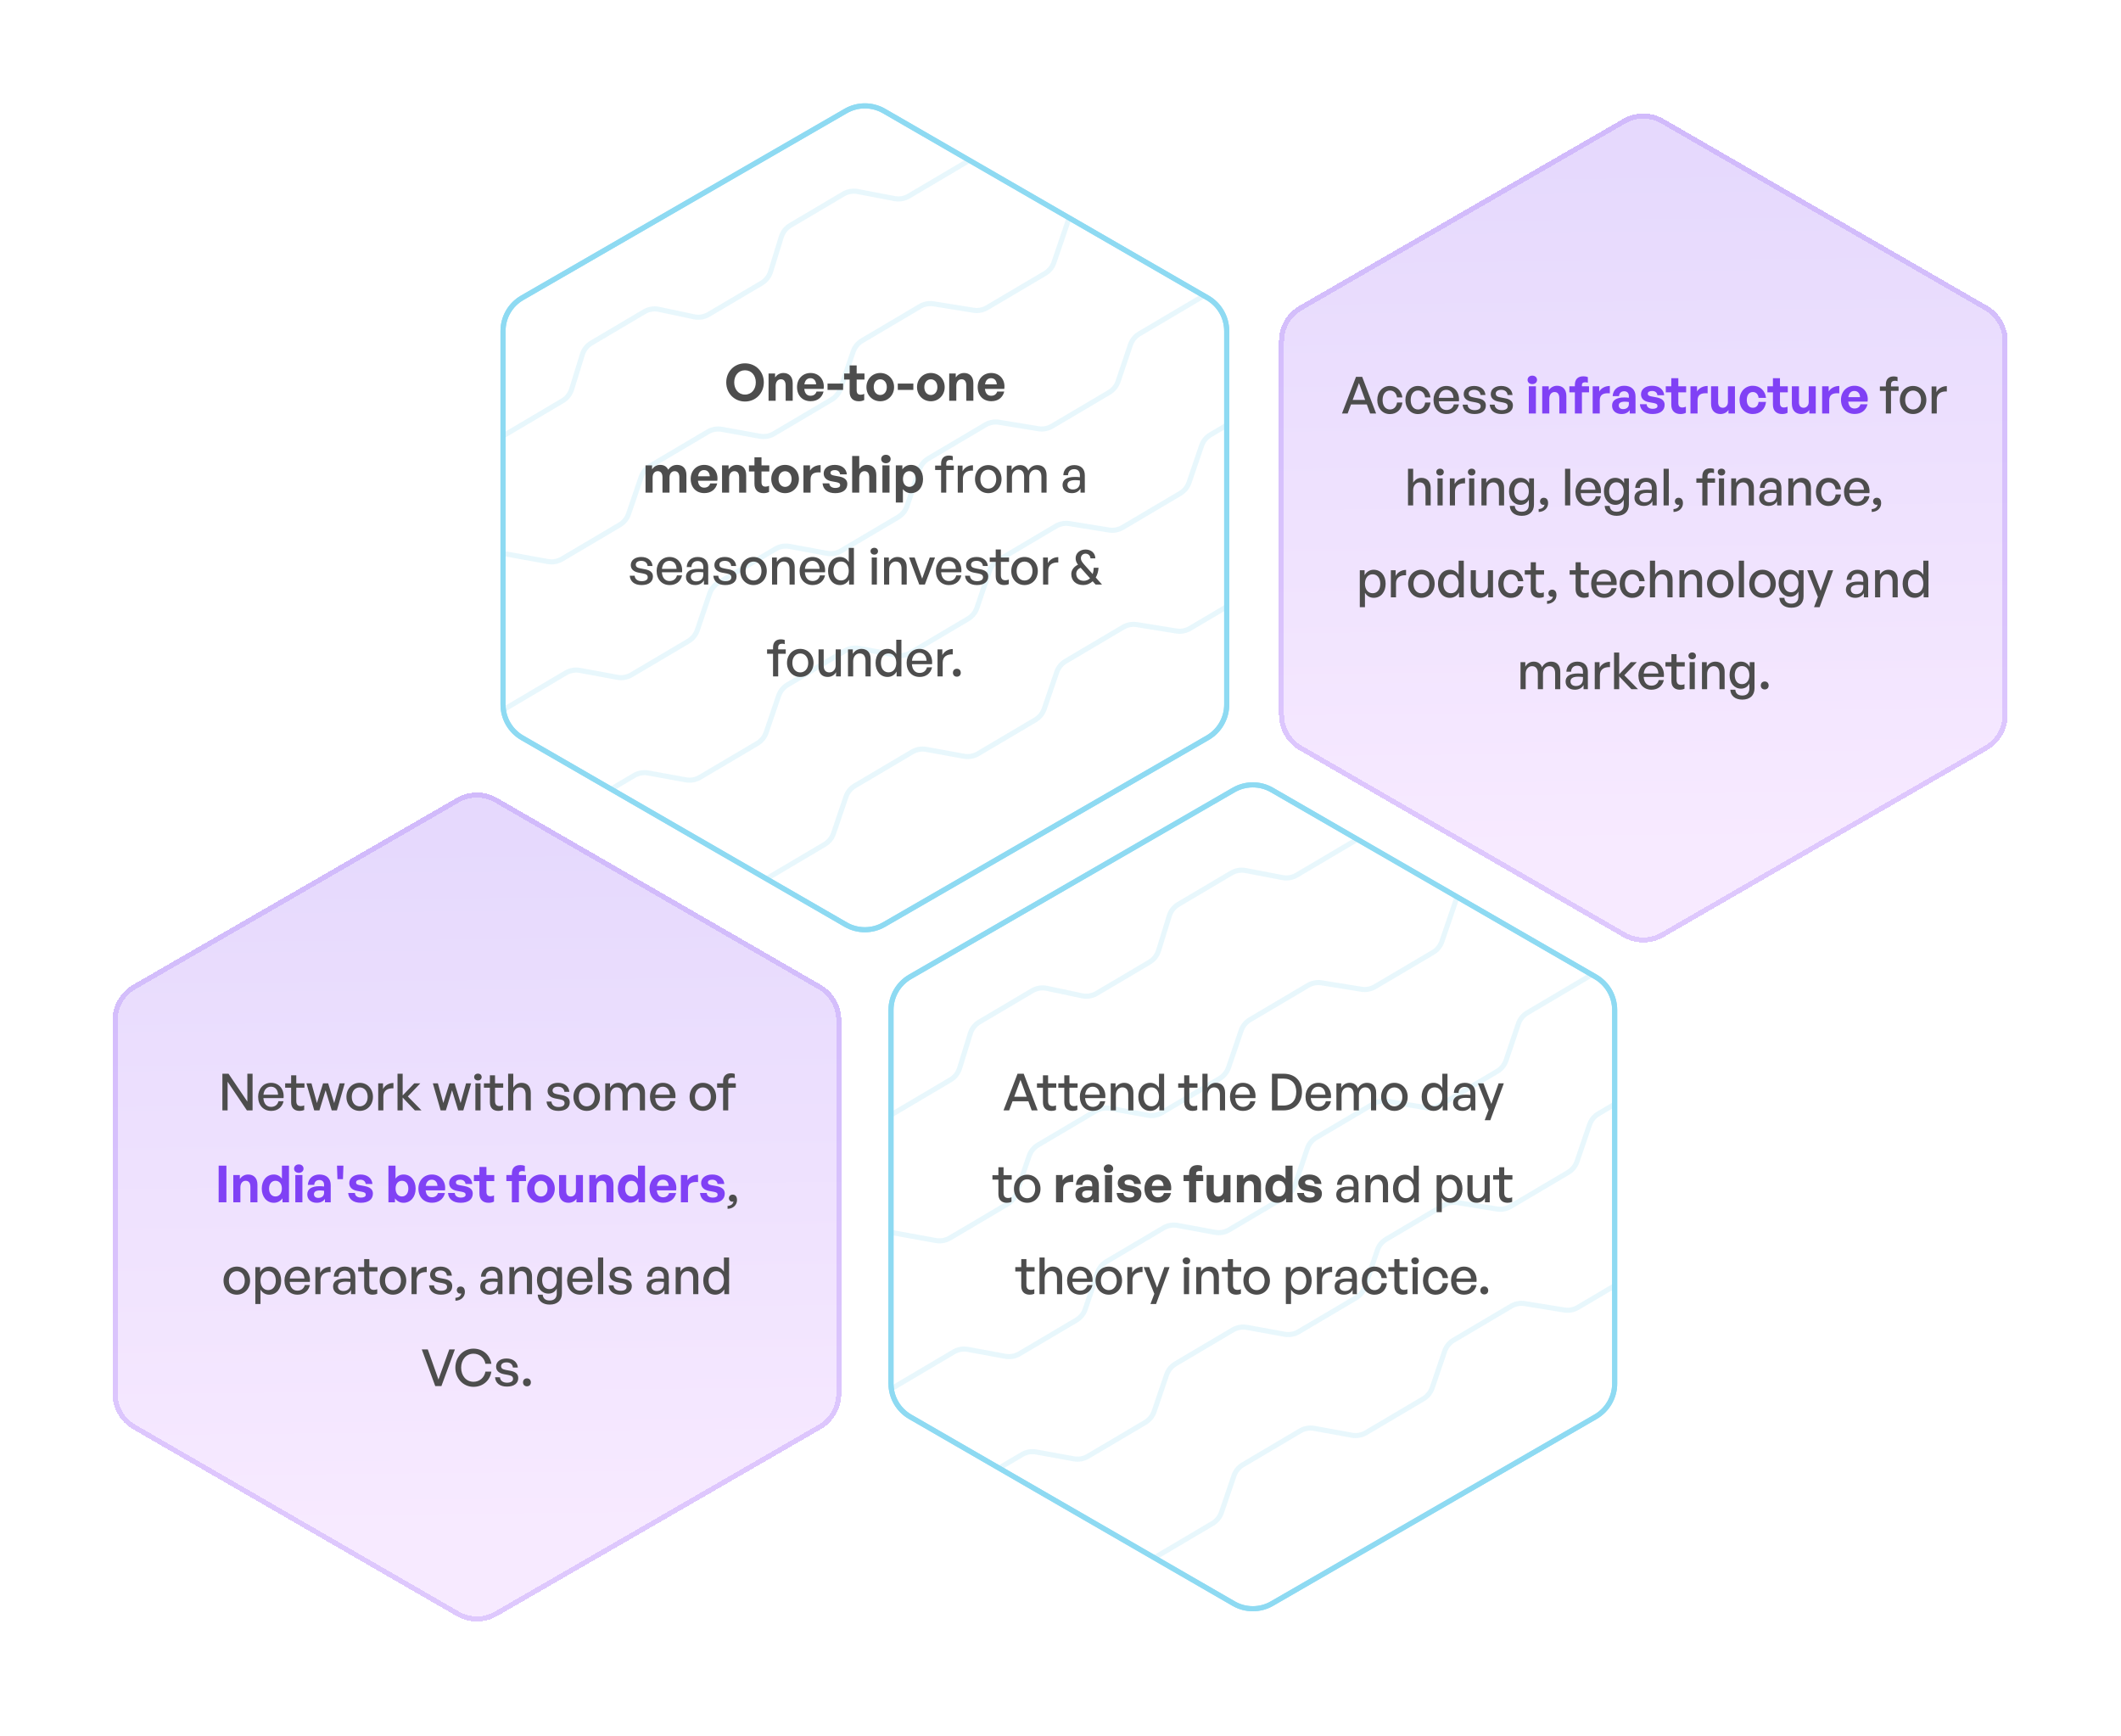
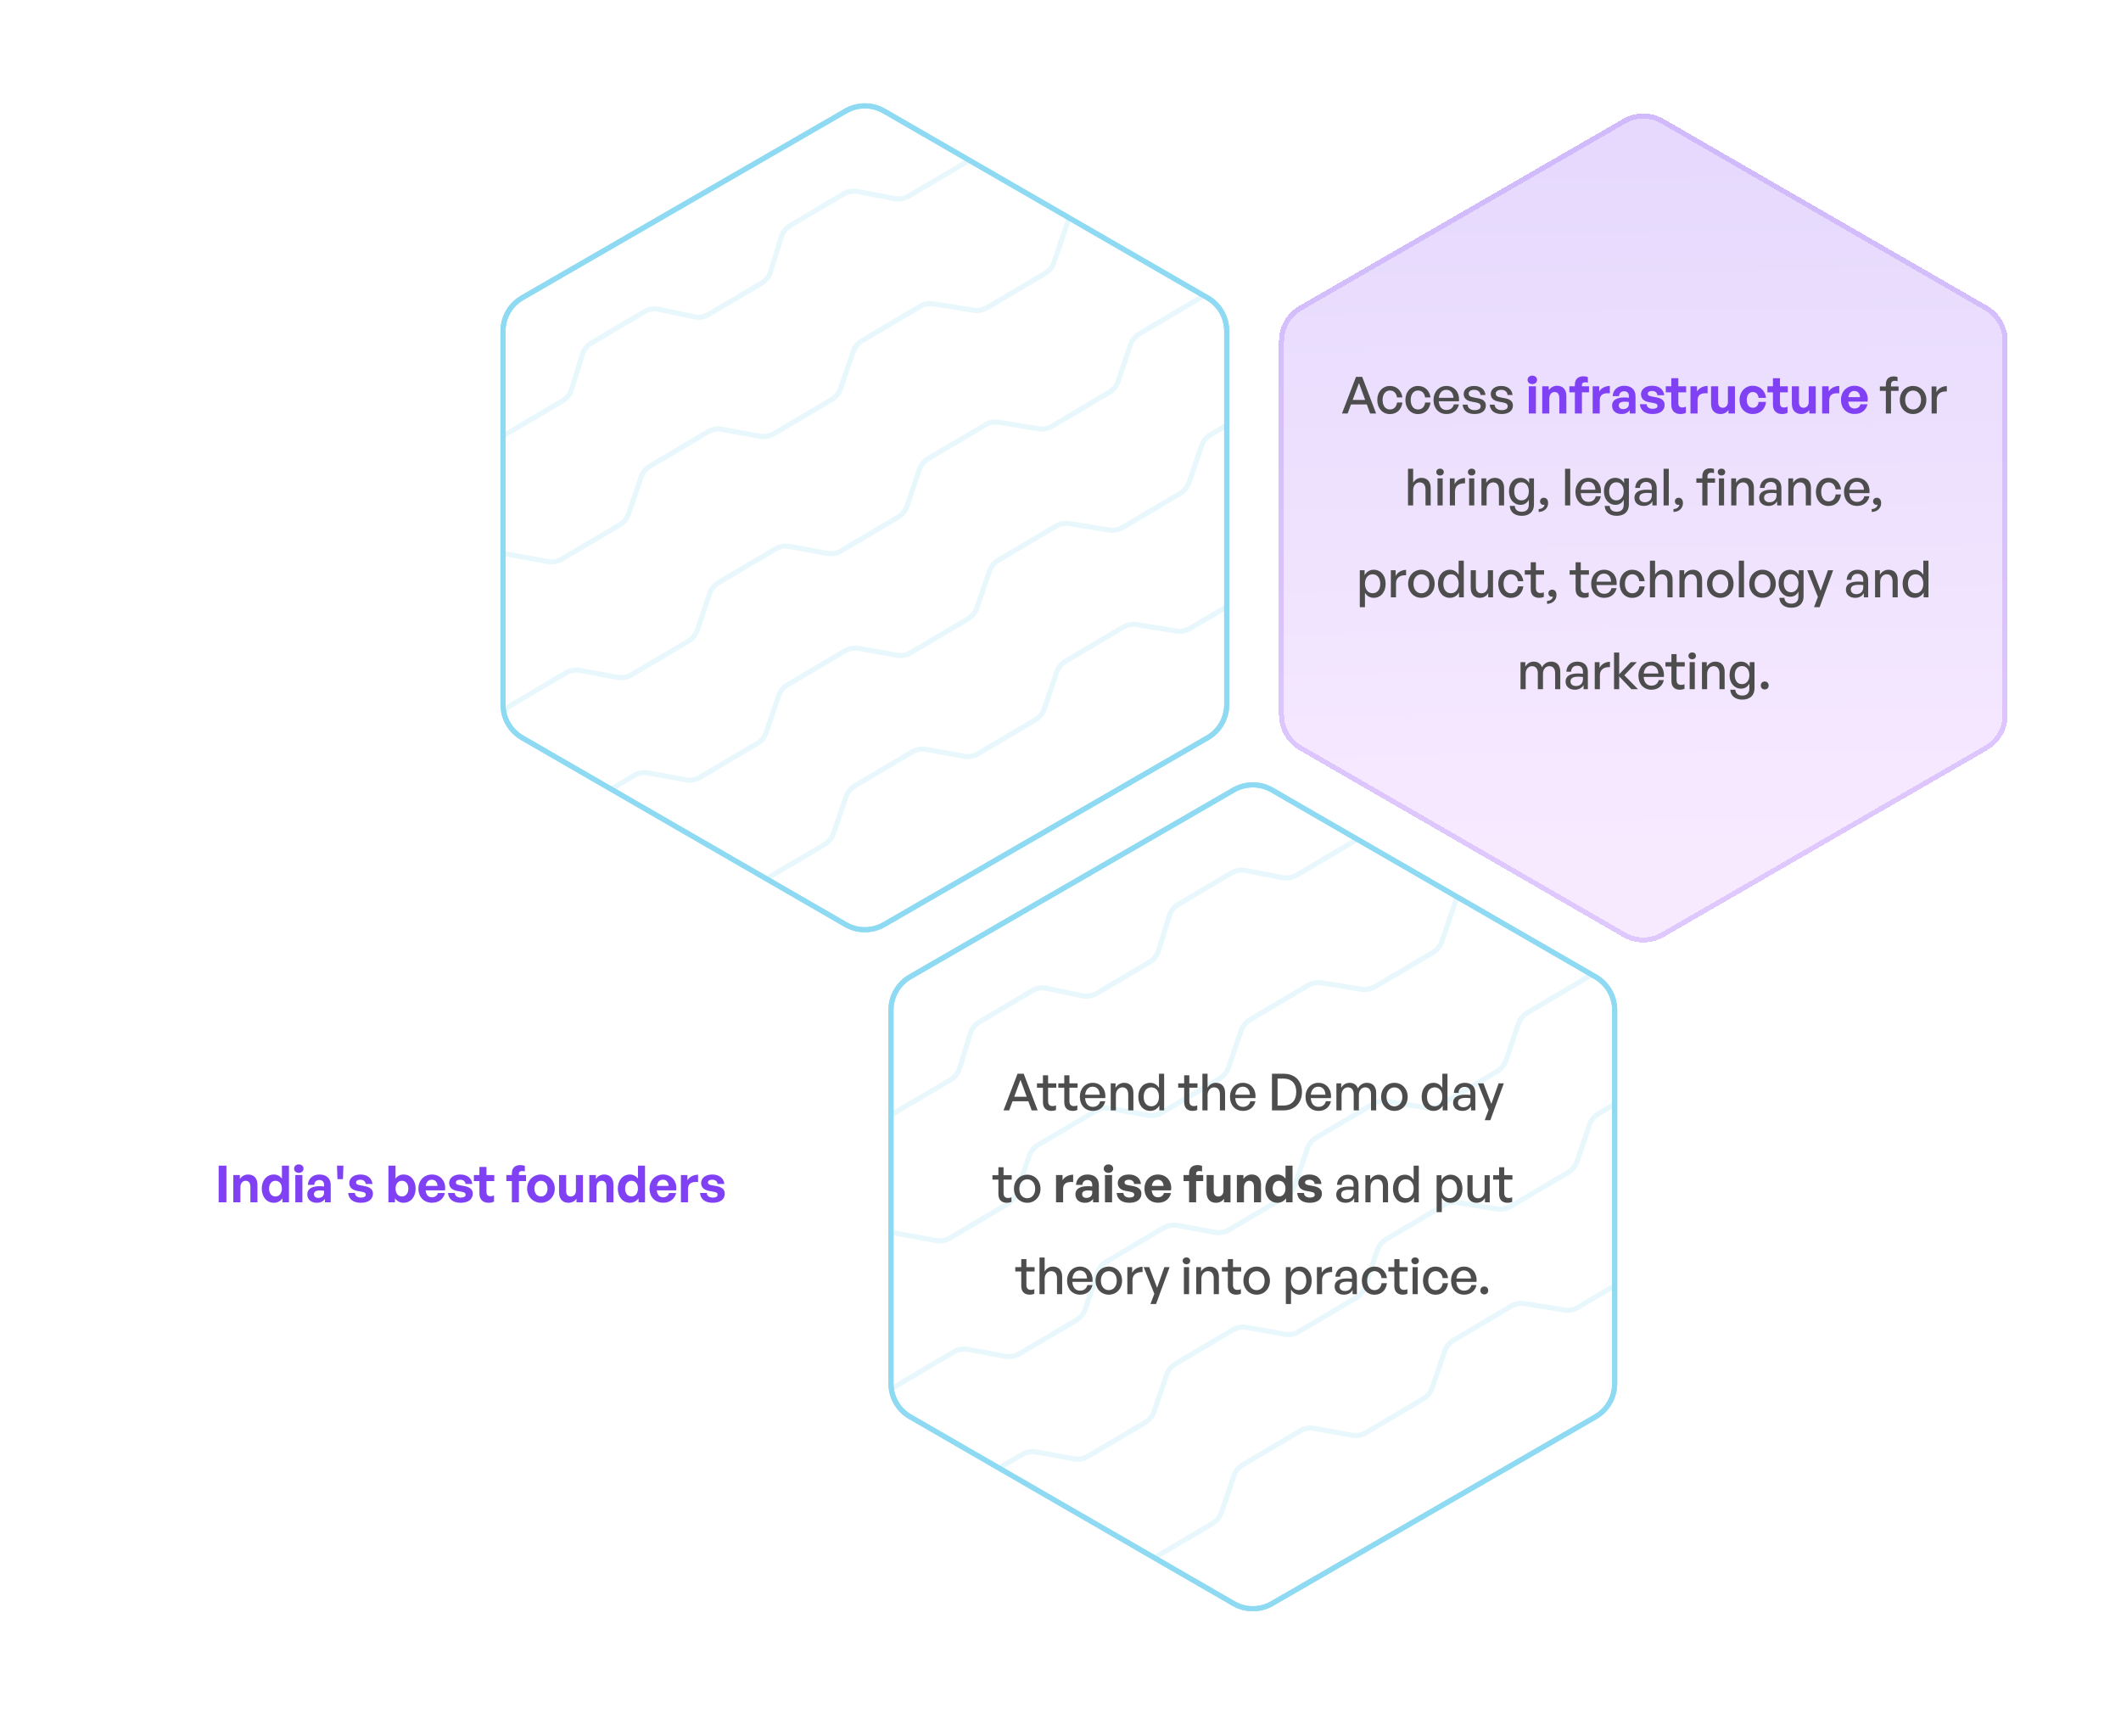
<svg xmlns="http://www.w3.org/2000/svg" width="831" height="680" viewBox="0 0 831 680" fill="none">
  <g filter="url(#filter0_d_3271_697)">
    <path d="M635.852 42.619C640.803 39.761 646.902 39.761 651.852 42.619L778.619 115.807C783.569 118.666 786.619 123.948 786.619 129.664V276.041C786.619 281.757 783.569 287.039 778.619 289.897L651.852 363.086C646.902 365.944 640.803 365.944 635.852 363.086L509.086 289.897C504.136 287.039 501.086 281.757 501.086 276.041V129.664C501.086 123.948 504.136 118.666 509.086 115.807L635.852 42.619Z" fill="url(#paint0_linear_3271_697)" fill-opacity="0.2" shape-rendering="crispEdges" />
    <path d="M651.352 43.485L778.119 116.673C782.76 119.353 785.619 124.305 785.619 129.664V276.041C785.619 281.4 782.76 286.352 778.119 289.031L651.352 362.22C646.711 364.9 640.993 364.9 636.352 362.22L509.586 289.031C504.945 286.352 502.086 281.4 502.086 276.041V129.664C502.086 124.305 504.945 119.353 509.586 116.673L636.352 43.485C640.993 40.805 646.711 40.805 651.352 43.485Z" stroke="#8041F5" stroke-opacity="0.2" stroke-width="2" shape-rendering="crispEdges" />
  </g>
  <g opacity="0.6">
    <path d="M346.352 43.485L473.119 116.674C477.76 119.353 480.619 124.305 480.619 129.664V276.041C480.619 281.4 477.76 286.352 473.119 289.032L346.352 362.22C341.711 364.9 335.993 364.9 331.352 362.22L204.586 289.032C199.945 286.352 197.086 281.4 197.086 276.041V129.664C197.086 124.305 199.945 119.353 204.586 116.674L331.352 43.485C335.993 40.806 341.711 40.806 346.352 43.485Z" stroke="#43C2EA" stroke-width="2" />
    <path d="M346.352 43.485L473.119 116.674C477.76 119.353 480.619 124.305 480.619 129.664V276.041C480.619 281.4 477.76 286.352 473.119 289.032L346.352 362.22C341.711 364.9 335.993 364.9 331.352 362.22L204.586 289.032C199.945 286.352 197.086 281.4 197.086 276.041V129.664C197.086 124.305 199.945 119.353 204.586 116.674L331.352 43.485C335.993 40.806 341.711 40.806 346.352 43.485Z" stroke="#43C2EA" stroke-width="2" />
    <path opacity="0.2" d="M196.822 278.305L221.676 263.613C223.338 262.63 225.299 262.282 227.198 262.632L241.875 265.339C243.773 265.69 245.735 265.341 247.397 264.359L269.692 251.179C271.343 250.204 272.588 248.668 273.201 246.852L278.028 232.555C278.642 230.738 279.887 229.203 281.537 228.227L303.833 215.047C305.495 214.065 307.456 213.717 309.355 214.067L324.031 216.774C325.93 217.124 327.891 216.776 329.553 215.793L351.849 202.614C353.499 201.638 354.745 200.102 355.358 198.286L360.185 183.989C360.798 182.173 362.043 180.637 363.694 179.661L386.066 166.437C387.682 165.481 389.582 165.125 391.434 165.429L406.814 167.956C408.666 168.26 410.567 167.904 412.182 166.949L434.554 153.724C436.205 152.748 437.45 151.212 438.063 149.396L442.89 135.099C443.504 133.283 444.749 131.747 446.399 130.772L472.095 115.582" stroke="#43C2EA" stroke-width="2" />
    <path opacity="0.2" d="M197.026 170.829L220.392 157.017C222.104 156.004 223.378 154.391 223.965 152.49L228.167 138.884C228.754 136.984 230.028 135.37 231.74 134.358L252.425 122.13C254.149 121.111 256.193 120.776 258.152 121.19L271.93 124.106C273.889 124.52 275.933 124.185 277.657 123.166L298.342 110.938C300.054 109.926 301.328 108.312 301.915 106.412L306.117 92.805C306.704 90.905 307.977 89.291 309.69 88.279L330.453 76.006C332.13 75.014 334.112 74.669 336.025 75.034L350.477 77.796C352.39 78.162 354.372 77.817 356.049 76.825L379.473 62.978" stroke="#43C2EA" stroke-width="2" />
    <path opacity="0.2" d="M239.363 309.183L248.457 303.807C250.113 302.828 252.066 302.479 253.959 302.823L268.724 305.508C270.617 305.853 272.57 305.503 274.226 304.524L296.679 291.252C298.324 290.28 299.566 288.751 300.181 286.943L305.071 272.579C305.687 270.771 306.929 269.242 308.573 268.27L331.026 254.997C332.682 254.018 334.636 253.669 336.529 254.013L351.293 256.699C353.186 257.043 355.14 256.694 356.796 255.715L379.249 242.442C380.893 241.47 382.136 239.941 382.751 238.133L387.641 223.769C388.256 221.961 389.498 220.433 391.143 219.461L413.672 206.143C415.282 205.191 417.175 204.833 419.021 205.132L434.492 207.635C436.338 207.933 438.23 207.576 439.84 206.624L462.37 193.306C464.014 192.334 465.256 190.806 465.872 188.997L470.762 174.634C471.377 172.825 472.619 171.297 474.264 170.325L480.624 166.565" stroke="#43C2EA" stroke-width="2" />
    <path opacity="0.2" d="M196.844 216.762L214.656 219.987C216.547 220.33 218.498 219.98 220.152 219.002L242.772 205.631C244.415 204.66 245.656 203.134 246.272 201.328L251.21 186.858C251.827 185.052 253.068 183.526 254.711 182.555L277.33 169.183C278.985 168.205 280.936 167.856 282.827 168.198L297.707 170.893C299.598 171.235 301.549 170.886 303.204 169.908L325.824 156.536C327.466 155.565 328.708 154.039 329.324 152.233L334.262 137.763C334.878 135.957 336.119 134.431 337.762 133.46L360.458 120.044C362.066 119.093 363.956 118.735 365.801 119.032L381.391 121.542C383.235 121.839 385.125 121.481 386.734 120.53L409.43 107.114C411.072 106.143 412.314 104.617 412.93 102.811L418.823 85.542" stroke="#43C2EA" stroke-width="2" />
    <path opacity="0.2" d="M480.966 237.472L466.219 246.189C464.609 247.14 462.717 247.498 460.871 247.199L445.4 244.697C443.553 244.398 441.661 244.755 440.051 245.707L417.522 259.025C415.877 259.997 414.635 261.525 414.019 263.334L409.13 277.698C408.514 279.506 407.272 281.034 405.628 282.006L383.175 295.279C381.519 296.258 379.565 296.608 377.672 296.263L362.908 293.578C361.015 293.234 359.061 293.583 357.405 294.562L334.952 307.835C333.308 308.807 332.065 310.335 331.45 312.143L326.56 326.507C325.945 328.316 324.703 329.844 323.058 330.816L300.114 344.379" stroke="#43C2EA" stroke-width="2" />
  </g>
  <g filter="url(#filter1_d_3271_697)">
-     <path d="M178.852 308.619C183.803 305.761 189.902 305.761 194.852 308.619L321.619 381.807C326.569 384.666 329.619 389.948 329.619 395.664V542.041C329.619 547.757 326.569 553.039 321.619 555.897L194.852 629.086C189.902 631.944 183.803 631.944 178.852 629.086L52.086 555.897C47.136 553.039 44.086 547.757 44.086 542.041V395.664C44.086 389.948 47.136 384.666 52.086 381.807L178.852 308.619Z" fill="url(#paint1_linear_3271_697)" fill-opacity="0.2" shape-rendering="crispEdges" />
-     <path d="M194.352 309.485L321.119 382.673C325.76 385.353 328.619 390.305 328.619 395.664V542.041C328.619 547.4 325.76 552.352 321.119 555.031L194.352 628.22C189.711 630.9 183.993 630.9 179.352 628.22L52.586 555.031C47.945 552.352 45.086 547.4 45.086 542.041V395.664C45.086 390.305 47.945 385.353 52.586 382.673L179.352 309.485C183.993 306.805 189.711 306.805 194.352 309.485Z" stroke="#8041F5" stroke-opacity="0.2" stroke-width="2" shape-rendering="crispEdges" />
-   </g>
+     </g>
  <g opacity="0.6">
-     <path d="M498.352 309.485L625.119 382.673C629.76 385.353 632.619 390.305 632.619 395.664V542.041C632.619 547.4 629.76 552.352 625.119 555.031L498.352 628.22C493.711 630.9 487.993 630.9 483.352 628.22L356.586 555.031C351.945 552.352 349.086 547.4 349.086 542.041V395.664C349.086 390.305 351.945 385.353 356.586 382.673L483.352 309.485C487.993 306.805 493.711 306.805 498.352 309.485Z" stroke="#43C2EA" stroke-width="2" />
+     <path d="M498.352 309.485L625.119 382.673C629.76 385.353 632.619 390.305 632.619 395.664V542.041C632.619 547.4 629.76 552.352 625.119 555.031L498.352 628.22C493.711 630.9 487.993 630.9 483.352 628.22L356.586 555.031C351.945 552.352 349.086 547.4 349.086 542.041V395.664C349.086 390.305 351.945 385.353 356.586 382.673L483.352 309.485C487.993 306.805 493.711 306.805 498.352 309.485" stroke="#43C2EA" stroke-width="2" />
    <path d="M498.352 309.485L625.119 382.673C629.76 385.353 632.619 390.305 632.619 395.664V542.041C632.619 547.4 629.76 552.352 625.119 555.031L498.352 628.22C493.711 630.9 487.993 630.9 483.352 628.22L356.586 555.031C351.945 552.352 349.086 547.4 349.086 542.041V395.664C349.086 390.305 351.945 385.353 356.586 382.673L483.352 309.485C487.993 306.805 493.711 306.805 498.352 309.485Z" stroke="#43C2EA" stroke-width="2" />
    <path opacity="0.2" d="M348.822 544.305L373.676 529.613C375.338 528.63 377.299 528.282 379.198 528.632L393.875 531.339C395.773 531.69 397.735 531.341 399.397 530.359L421.692 517.179C423.343 516.203 424.588 514.668 425.201 512.851L430.028 498.554C430.642 496.738 431.887 495.202 433.537 494.227L455.833 481.047C457.495 480.065 459.456 479.716 461.355 480.067L476.031 482.774C477.93 483.124 479.891 482.776 481.553 481.793L503.849 468.613C505.499 467.638 506.745 466.102 507.358 464.286L512.185 449.989C512.798 448.173 514.043 446.637 515.694 445.661L538.066 432.436C539.682 431.481 541.582 431.125 543.434 431.429L558.814 433.956C560.666 434.26 562.567 433.904 564.182 432.948L586.554 419.724C588.205 418.748 589.45 417.212 590.063 415.396L594.89 401.099C595.504 399.283 596.749 397.747 598.399 396.771L624.095 381.581" stroke="#43C2EA" stroke-width="2" />
    <path opacity="0.2" d="M349.026 436.829L372.392 423.016C374.104 422.004 375.378 420.391 375.965 418.49L380.167 404.884C380.754 402.984 382.028 401.37 383.74 400.358L404.425 388.13C406.149 387.111 408.193 386.776 410.152 387.19L423.93 390.105C425.889 390.52 427.933 390.185 429.657 389.165L450.342 376.938C452.054 375.925 453.328 374.312 453.915 372.411L458.117 358.805C458.704 356.905 459.977 355.291 461.69 354.279L482.453 342.005C484.13 341.014 486.112 340.669 488.025 341.034L502.477 343.796C504.39 344.162 506.372 343.816 508.049 342.825L531.473 328.978" stroke="#43C2EA" stroke-width="2" />
    <path opacity="0.2" d="M391.363 575.182L400.457 569.807C402.113 568.828 404.066 568.479 405.959 568.823L420.724 571.508C422.617 571.853 424.57 571.503 426.226 570.524L448.679 557.251C450.324 556.279 451.566 554.751 452.181 552.943L457.071 538.579C457.687 536.77 458.929 535.242 460.573 534.27L483.026 520.997C484.682 520.018 486.636 519.669 488.529 520.013L503.293 522.699C505.186 523.043 507.14 522.694 508.796 521.714L531.249 508.442C532.893 507.47 534.136 505.941 534.751 504.133L539.641 489.769C540.256 487.961 541.498 486.432 543.143 485.46L565.672 472.142C567.282 471.191 569.175 470.833 571.021 471.132L586.492 473.635C588.338 473.933 590.23 473.576 591.84 472.624L614.37 459.306C616.014 458.334 617.256 456.806 617.872 454.997L622.762 440.633C623.377 438.825 624.619 437.297 626.264 436.325L632.624 432.565" stroke="#43C2EA" stroke-width="2" />
    <path opacity="0.2" d="M348.844 482.761L366.656 485.987C368.547 486.33 370.498 485.98 372.152 485.002L394.772 471.631C396.415 470.66 397.656 469.133 398.272 467.328L403.21 452.857C403.827 451.052 405.068 449.525 406.711 448.554L429.33 435.183C430.985 434.205 432.936 433.855 434.827 434.198L449.707 436.893C451.598 437.235 453.549 436.885 455.204 435.907L477.824 422.536C479.466 421.565 480.708 420.039 481.324 418.233L486.262 403.763C486.878 401.957 488.119 400.431 489.762 399.46L512.458 386.043C514.066 385.093 515.956 384.735 517.801 385.032L533.391 387.542C535.235 387.839 537.125 387.481 538.734 386.53L561.43 373.114C563.072 372.143 564.314 370.616 564.93 368.811L570.823 351.542" stroke="#43C2EA" stroke-width="2" />
    <path opacity="0.2" d="M632.966 503.471L618.219 512.188C616.609 513.14 614.717 513.498 612.871 513.199L597.4 510.696C595.553 510.398 593.661 510.755 592.051 511.707L569.522 525.025C567.877 525.997 566.635 527.525 566.019 529.334L561.13 543.697C560.514 545.506 559.272 547.034 557.628 548.006L535.175 561.279C533.519 562.258 531.565 562.607 529.672 562.263L514.908 559.578C513.015 559.233 511.061 559.583 509.405 560.562L486.952 573.834C485.308 574.807 484.065 576.335 483.45 578.143L478.56 592.507C477.945 594.315 476.703 595.844 475.058 596.816L452.114 610.379" stroke="#43C2EA" stroke-width="2" />
  </g>
-   <path d="M291.882 157.3C296.042 157.3 299.262 154.1 299.262 149.8C299.262 145.5 296.042 142.34 291.882 142.34C287.742 142.34 284.542 145.5 284.542 149.8C284.542 154.1 287.742 157.3 291.882 157.3ZM291.882 154.58C289.262 154.58 287.662 152.44 287.662 149.8C287.662 147.16 289.262 145.06 291.882 145.06C294.522 145.06 296.122 147.16 296.122 149.8C296.122 152.44 294.522 154.58 291.882 154.58ZM303.899 151.18C303.899 149.46 304.839 148.58 305.939 148.58C307.199 148.58 307.819 149.46 307.819 151.04V157H310.579V150.1C310.579 147.52 309.099 146.12 306.959 146.12C305.559 146.12 304.459 146.78 303.679 147.84V146.32H301.119V157H303.899V151.18ZM317.614 157.18C320.214 157.18 322.074 155.8 322.674 153.38H319.914C319.594 154.44 318.774 155.04 317.554 155.04C316.134 155.04 315.294 154.08 315.114 152.34H322.694C323.194 148.86 320.954 146.12 317.574 146.12C314.494 146.12 312.274 148.44 312.274 151.62C312.274 154.96 314.414 157.18 317.614 157.18ZM317.514 148.16C318.834 148.16 319.674 149.1 319.754 150.58H315.154C315.394 149 316.214 148.16 317.514 148.16ZM330.328 152.74V150.26H324.228V152.74H330.328ZM338.599 154.3C338.199 154.52 337.719 154.64 337.199 154.64C336.199 154.64 335.639 154.14 335.639 152.9V148.7H338.699V146.32H335.639V143.16H332.879V146.32H330.719V148.7H332.879V153.54C332.879 155.94 334.259 157.2 336.459 157.2C337.279 157.2 337.919 157.06 338.599 156.72V154.3ZM344.882 157.2C347.982 157.2 350.302 154.76 350.302 151.66C350.302 148.54 347.982 146.12 344.882 146.12C341.782 146.12 339.462 148.54 339.462 151.66C339.462 154.76 341.782 157.2 344.882 157.2ZM344.882 154.74C343.502 154.74 342.322 153.64 342.322 151.66C342.322 149.68 343.502 148.6 344.882 148.6C346.262 148.6 347.442 149.68 347.442 151.66C347.442 153.64 346.262 154.74 344.882 154.74ZM357.848 152.74V150.26H351.748V152.74H357.848ZM364.706 157.2C367.806 157.2 370.126 154.76 370.126 151.66C370.126 148.54 367.806 146.12 364.706 146.12C361.606 146.12 359.286 148.54 359.286 151.66C359.286 154.76 361.606 157.2 364.706 157.2ZM364.706 154.74C363.326 154.74 362.146 153.64 362.146 151.66C362.146 149.68 363.326 148.6 364.706 148.6C366.086 148.6 367.266 149.68 367.266 151.66C367.266 153.64 366.086 154.74 364.706 154.74ZM374.68 151.18C374.68 149.46 375.62 148.58 376.72 148.58C377.98 148.58 378.6 149.46 378.6 151.04V157H381.36V150.1C381.36 147.52 379.88 146.12 377.74 146.12C376.34 146.12 375.24 146.78 374.46 147.84V146.32H371.9V157H374.68V151.18ZM388.396 157.18C390.996 157.18 392.856 155.8 393.456 153.38H390.696C390.376 154.44 389.556 155.04 388.336 155.04C386.916 155.04 386.076 154.08 385.896 152.34H393.476C393.976 148.86 391.736 146.12 388.356 146.12C385.276 146.12 383.056 148.44 383.056 151.62C383.056 154.96 385.196 157.18 388.396 157.18ZM388.296 148.16C389.616 148.16 390.456 149.1 390.536 150.58H385.936C386.176 149 386.996 148.16 388.296 148.16ZM255.696 193V187.04C255.696 185.44 256.576 184.58 257.696 184.58C258.916 184.58 259.556 185.48 259.556 186.98V193H262.316V187.04C262.316 185.44 263.216 184.58 264.316 184.58C265.536 184.58 266.176 185.48 266.176 186.98V193H268.936V186.1C268.936 183.54 267.476 182.12 265.316 182.12C263.716 182.12 262.636 182.84 261.796 184.02C261.256 182.8 260.136 182.12 258.676 182.12C257.256 182.12 256.256 182.76 255.476 183.84V182.32H252.916V193H255.696ZM275.954 193.18C278.554 193.18 280.414 191.8 281.014 189.38H278.254C277.934 190.44 277.114 191.04 275.894 191.04C274.474 191.04 273.634 190.08 273.454 188.34H281.034C281.534 184.86 279.294 182.12 275.914 182.12C272.834 182.12 270.614 184.44 270.614 187.62C270.614 190.96 272.754 193.18 275.954 193.18ZM275.854 184.16C277.174 184.16 278.014 185.1 278.094 186.58H273.494C273.734 185 274.554 184.16 275.854 184.16ZM285.676 187.18C285.676 185.46 286.616 184.58 287.716 184.58C288.976 184.58 289.596 185.46 289.596 187.04V193H292.356V186.1C292.356 183.52 290.876 182.12 288.736 182.12C287.336 182.12 286.236 182.78 285.456 183.84V182.32H282.896V193H285.676V187.18ZM301.314 190.3C300.914 190.52 300.434 190.64 299.914 190.64C298.914 190.64 298.354 190.14 298.354 188.9V184.7H301.414V182.32H298.354V179.16H295.594V182.32H293.434V184.7H295.594V189.54C295.594 191.94 296.974 193.2 299.174 193.2C299.994 193.2 300.634 193.06 301.314 192.72V190.3ZM307.597 193.2C310.697 193.2 313.017 190.76 313.017 187.66C313.017 184.54 310.697 182.12 307.597 182.12C304.497 182.12 302.177 184.54 302.177 187.66C302.177 190.76 304.497 193.2 307.597 193.2ZM307.597 190.74C306.217 190.74 305.037 189.64 305.037 187.66C305.037 185.68 306.217 184.6 307.597 184.6C308.977 184.6 310.157 185.68 310.157 187.66C310.157 189.64 308.977 190.74 307.597 190.74ZM317.571 187.82C317.571 185.46 319.151 184.9 321.511 185.08V182.2C319.791 182.2 318.131 183.02 317.351 184.38V182.32H314.791V193H317.571V187.82ZM331.975 189.58C331.975 188.04 330.915 187.08 328.835 186.68L326.775 186.3C325.815 186.12 325.375 185.86 325.375 185.22C325.375 184.54 326.055 184.16 327.075 184.16C328.255 184.16 329.035 184.8 329.135 185.84H331.795C331.595 183.54 329.755 182.12 327.075 182.12C324.415 182.12 322.715 183.5 322.715 185.48C322.715 187.14 323.875 188.2 325.795 188.54L327.715 188.9C328.735 189.1 329.175 189.38 329.175 190.06C329.175 190.82 328.355 191.16 327.275 191.16C325.895 191.16 324.955 190.46 324.935 189.36H322.275C322.495 191.74 324.195 193.2 327.235 193.2C330.275 193.2 331.975 191.82 331.975 189.58ZM336.653 187.18C336.653 185.46 337.593 184.58 338.693 184.58C339.953 184.58 340.573 185.46 340.573 187.04V193H343.333V186.1C343.333 183.52 341.853 182.12 339.713 182.12C338.313 182.12 337.393 182.74 336.653 183.72V178.64H333.873V193H336.653V187.18ZM348.948 179.84C348.948 178.86 348.188 178.16 347.088 178.16C346.008 178.16 345.248 178.86 345.248 179.84C345.248 180.78 346.008 181.48 347.088 181.48C348.188 181.48 348.948 180.78 348.948 179.84ZM348.508 193V182.32H345.728V193H348.508ZM361.642 187.66C361.642 184.52 359.782 182.12 356.902 182.12C355.542 182.12 354.362 182.74 353.542 183.88V182.32H350.982V196.86H353.762V191.62C354.562 192.66 355.642 193.2 356.902 193.2C359.782 193.2 361.642 190.82 361.642 187.66ZM358.782 187.66C358.782 189.7 357.642 190.72 356.282 190.72C354.922 190.72 353.782 189.68 353.782 187.66C353.782 185.64 354.922 184.58 356.282 184.58C357.642 184.58 358.782 185.66 358.782 187.66ZM370.743 193V184.12H373.703V182.4H370.743V181.64C370.743 180.62 371.303 180.18 372.263 180.18C372.623 180.18 372.983 180.22 373.303 180.36V178.72C372.903 178.56 372.423 178.46 371.823 178.46C369.823 178.46 368.723 179.58 368.723 181.62V182.4H366.383V184.12H368.723V193H370.743ZM377.264 187.58C377.264 185.24 378.924 184.24 381.204 184.36V182.26C379.464 182.26 377.864 183.18 377.124 184.64V182.4H375.244V193H377.264V187.58ZM387.203 193.2C390.203 193.2 392.403 190.84 392.403 187.7C392.403 184.56 390.203 182.2 387.203 182.2C384.203 182.2 382.003 184.56 382.003 187.7C382.003 190.84 384.203 193.2 387.203 193.2ZM387.203 191.42C385.463 191.42 384.103 190.02 384.103 187.7C384.103 185.38 385.463 184 387.203 184C388.943 184 390.323 185.38 390.323 187.7C390.323 190.02 388.943 191.42 387.203 191.42ZM396.483 193V186.92C396.483 185.14 397.583 183.98 398.983 183.98C400.463 183.98 401.243 185.02 401.243 186.78V193H403.263V186.92C403.263 185.14 404.383 183.98 405.763 183.98C407.243 183.98 408.023 185.02 408.023 186.78V193H410.043V186.14C410.043 183.62 408.643 182.2 406.463 182.2C404.843 182.2 403.622 183.04 402.883 184.4C402.403 183 401.223 182.2 399.663 182.2C398.202 182.2 397.063 182.94 396.343 184.16V182.4H394.463V193H396.483ZM423.343 193H425.023V186.2C425.023 183.68 423.503 182.2 420.883 182.2C418.403 182.2 416.703 183.78 416.603 186.16H418.443C418.503 184.68 419.403 183.8 420.883 183.8C422.283 183.8 423.103 184.66 423.103 186.18V186.96C422.243 186.86 421.743 186.84 421.123 186.84C417.963 186.84 416.303 187.92 416.303 190C416.303 191.94 417.743 193.2 419.943 193.2C421.503 193.2 422.683 192.54 423.343 191.36V193ZM418.223 189.94C418.223 188.7 419.223 188.1 421.243 188.1C421.763 188.1 422.323 188.12 423.103 188.22V189.08C423.103 190.7 422.043 191.76 420.343 191.76C419.043 191.76 418.223 191.04 418.223 189.94ZM255.821 225.84C255.821 224.32 254.821 223.4 252.721 223.02L250.921 222.68C249.641 222.44 249.101 222.04 249.101 221.18C249.101 220.26 249.961 219.72 251.241 219.72C252.661 219.72 253.601 220.46 253.721 221.74H255.661C255.481 219.56 253.761 218.2 251.221 218.2C248.761 218.2 247.141 219.5 247.141 221.36C247.141 222.96 248.241 223.96 250.201 224.34L251.921 224.66C253.241 224.92 253.781 225.3 253.781 226.18C253.781 227.18 252.841 227.68 251.421 227.68C249.801 227.68 248.741 226.86 248.661 225.54H246.721C246.921 227.82 248.581 229.2 251.381 229.2C254.201 229.2 255.821 227.92 255.821 225.84ZM262.387 229.2C264.887 229.2 266.707 227.78 267.227 225.42H265.227C264.887 226.8 263.847 227.62 262.347 227.62C260.567 227.62 259.487 226.36 259.327 224.2H267.227C267.587 220.76 265.487 218.2 262.327 218.2C259.407 218.2 257.267 220.5 257.267 223.64C257.267 226.98 259.327 229.2 262.387 229.2ZM262.287 219.72C263.927 219.72 264.987 220.9 265.087 222.86H259.347C259.567 220.88 260.667 219.72 262.287 219.72ZM275.795 229H277.475V222.2C277.475 219.68 275.955 218.2 273.335 218.2C270.855 218.2 269.155 219.78 269.055 222.16H270.895C270.955 220.68 271.855 219.8 273.335 219.8C274.735 219.8 275.555 220.66 275.555 222.18V222.96C274.695 222.86 274.195 222.84 273.575 222.84C270.415 222.84 268.755 223.92 268.755 226C268.755 227.94 270.195 229.2 272.395 229.2C273.955 229.2 275.135 228.54 275.795 227.36V229ZM270.675 225.94C270.675 224.7 271.675 224.1 273.695 224.1C274.215 224.1 274.775 224.12 275.555 224.22V225.08C275.555 226.7 274.495 227.76 272.795 227.76C271.495 227.76 270.675 227.04 270.675 225.94ZM288.575 225.84C288.575 224.32 287.575 223.4 285.475 223.02L283.675 222.68C282.395 222.44 281.855 222.04 281.855 221.18C281.855 220.26 282.715 219.72 283.995 219.72C285.415 219.72 286.355 220.46 286.475 221.74H288.415C288.235 219.56 286.515 218.2 283.975 218.2C281.515 218.2 279.895 219.5 279.895 221.36C279.895 222.96 280.995 223.96 282.955 224.34L284.675 224.66C285.995 224.92 286.535 225.3 286.535 226.18C286.535 227.18 285.595 227.68 284.175 227.68C282.555 227.68 281.495 226.86 281.415 225.54H279.475C279.675 227.82 281.335 229.2 284.135 229.2C286.955 229.2 288.575 227.92 288.575 225.84ZM295.221 229.2C298.221 229.2 300.421 226.84 300.421 223.7C300.421 220.56 298.221 218.2 295.221 218.2C292.221 218.2 290.021 220.56 290.021 223.7C290.021 226.84 292.221 229.2 295.221 229.2ZM295.221 227.42C293.481 227.42 292.121 226.02 292.121 223.7C292.121 221.38 293.481 220 295.221 220C296.961 220 298.341 221.38 298.341 223.7C298.341 226.02 296.961 227.42 295.221 227.42ZM304.5 223.02C304.5 221.14 305.66 219.98 307.04 219.98C308.54 219.98 309.34 221 309.34 222.82V229H311.36V222.14C311.36 219.6 309.92 218.2 307.74 218.2C306.28 218.2 305.08 218.98 304.36 220.16V218.4H302.48V229H304.5V223.02ZM318.403 229.2C320.903 229.2 322.723 227.78 323.243 225.42H321.243C320.903 226.8 319.863 227.62 318.363 227.62C316.583 227.62 315.503 226.36 315.343 224.2H323.243C323.603 220.76 321.503 218.2 318.343 218.2C315.423 218.2 313.283 220.5 313.283 223.64C313.283 226.98 315.343 229.2 318.403 229.2ZM318.303 219.72C319.943 219.72 321.003 220.9 321.103 222.86H315.363C315.583 220.88 316.683 219.72 318.303 219.72ZM324.435 223.7C324.435 226.88 326.275 229.2 329.135 229.2C330.635 229.2 331.915 228.44 332.675 227.1V229H334.555V214.64H332.535V220.22C331.795 218.92 330.555 218.2 329.135 218.2C326.275 218.2 324.435 220.48 324.435 223.7ZM326.535 223.7C326.535 221.3 327.775 219.98 329.535 219.98C331.215 219.98 332.535 221.28 332.535 223.66C332.535 226 331.255 227.4 329.535 227.4C327.775 227.4 326.535 226.06 326.535 223.7ZM344.003 215.94C344.003 215.16 343.403 214.6 342.543 214.6C341.683 214.6 341.063 215.16 341.063 215.94C341.063 216.7 341.683 217.28 342.543 217.28C343.403 217.28 344.003 216.7 344.003 215.94ZM343.563 229V218.4H341.543V229H343.563ZM348.387 223.02C348.387 221.14 349.547 219.98 350.927 219.98C352.427 219.98 353.227 221 353.227 222.82V229H355.247V222.14C355.247 219.6 353.807 218.2 351.627 218.2C350.167 218.2 348.967 218.98 348.247 220.16V218.4H346.367V229H348.387V223.02ZM366.339 218.4H364.279L361.299 226.68L358.359 218.4H356.179L360.159 229H362.359L366.339 218.4ZM371.801 229.2C374.301 229.2 376.121 227.78 376.641 225.42H374.641C374.301 226.8 373.261 227.62 371.761 227.62C369.981 227.62 368.901 226.36 368.741 224.2H376.641C377.001 220.76 374.901 218.2 371.741 218.2C368.821 218.2 366.681 220.5 366.681 223.64C366.681 226.98 368.741 229.2 371.801 229.2ZM371.701 219.72C373.341 219.72 374.401 220.9 374.501 222.86H368.761C368.981 220.88 370.081 219.72 371.701 219.72ZM387.189 225.84C387.189 224.32 386.189 223.4 384.089 223.02L382.289 222.68C381.009 222.44 380.469 222.04 380.469 221.18C380.469 220.26 381.329 219.72 382.609 219.72C384.029 219.72 384.969 220.46 385.089 221.74H387.029C386.849 219.56 385.129 218.2 382.589 218.2C380.129 218.2 378.509 219.5 378.509 221.36C378.509 222.96 379.609 223.96 381.569 224.34L383.289 224.66C384.609 224.92 385.149 225.3 385.149 226.18C385.149 227.18 384.209 227.68 382.789 227.68C381.169 227.68 380.109 226.86 380.029 225.54H378.089C378.289 227.82 379.949 229.2 382.749 229.2C385.569 229.2 387.189 227.92 387.189 225.84ZM395.237 227.04C394.817 227.24 394.397 227.32 393.917 227.32C392.837 227.32 392.137 226.8 392.137 225.34V220.12H395.337V218.4H392.137V215.26H390.117V218.4H387.777V220.12H390.117V225.8C390.117 228.14 391.477 229.2 393.437 229.2C394.077 229.2 394.617 229.1 395.237 228.82V227.04ZM401.412 229.2C404.412 229.2 406.612 226.84 406.612 223.7C406.612 220.56 404.412 218.2 401.412 218.2C398.412 218.2 396.212 220.56 396.212 223.7C396.212 226.84 398.412 229.2 401.412 229.2ZM401.412 227.42C399.672 227.42 398.312 226.02 398.312 223.7C398.312 221.38 399.672 220 401.412 220C403.152 220 404.532 221.38 404.532 223.7C404.532 226.02 403.152 227.42 401.412 227.42ZM410.691 223.58C410.691 221.24 412.351 220.24 414.631 220.36V218.26C412.891 218.26 411.291 219.18 410.551 220.64V218.4H408.671V229H410.691V223.58ZM424.91 221.3C423.97 220.22 423.49 219.6 423.49 218.7C423.49 217.66 424.27 216.9 425.31 216.9C426.29 216.9 427.15 217.56 427.25 218.74H429.15C429.11 216.68 427.55 215.28 425.31 215.28C423.09 215.28 421.43 216.72 421.43 218.68C421.43 219.64 421.73 220.38 422.35 221.22C420.77 221.98 419.73 223.28 419.73 224.9C419.73 227.52 421.57 229.2 424.45 229.2C425.77 229.2 427.03 228.7 428.11 227.72L429.25 229H431.77L429.31 226.24C429.95 225.16 430.35 223.76 430.39 222.42H428.53C428.49 223.34 428.35 224.2 428.11 224.9L424.91 221.3ZM421.67 224.78C421.67 223.68 422.37 222.84 423.39 222.42L427.07 226.56C426.41 227.18 425.53 227.54 424.61 227.54C422.61 227.54 421.67 226.2 421.67 224.78ZM304.894 265V256.12H307.854V254.4H304.894V253.64C304.894 252.62 305.454 252.18 306.414 252.18C306.774 252.18 307.134 252.22 307.454 252.36V250.72C307.054 250.56 306.574 250.46 305.974 250.46C303.974 250.46 302.874 251.58 302.874 253.62V254.4H300.534V256.12H302.874V265H304.894ZM313.541 265.2C316.541 265.2 318.741 262.84 318.741 259.7C318.741 256.56 316.541 254.2 313.541 254.2C310.541 254.2 308.341 256.56 308.341 259.7C308.341 262.84 310.541 265.2 313.541 265.2ZM313.541 263.42C311.801 263.42 310.441 262.02 310.441 259.7C310.441 257.38 311.801 256 313.541 256C315.281 256 316.661 257.38 316.661 259.7C316.661 262.02 315.281 263.42 313.541 263.42ZM327.42 260.64C327.42 262.3 326.32 263.42 324.96 263.42C323.64 263.42 322.72 262.66 322.72 260.82V254.4H320.7V261.22C320.7 263.94 322.18 265.2 324.32 265.2C325.76 265.2 327 264.42 327.56 263.32V265H329.44V254.4H327.42V260.64ZM334.266 259.02C334.266 257.14 335.426 255.98 336.806 255.98C338.306 255.98 339.106 257 339.106 258.82V265H341.126V258.14C341.126 255.6 339.686 254.2 337.506 254.2C336.046 254.2 334.846 254.98 334.126 256.16V254.4H332.246V265H334.266V259.02ZM343.048 259.7C343.048 262.88 344.888 265.2 347.748 265.2C349.248 265.2 350.528 264.44 351.288 263.1V265H353.168V250.64H351.148V256.22C350.408 254.92 349.168 254.2 347.748 254.2C344.888 254.2 343.048 256.48 343.048 259.7ZM345.148 259.7C345.148 257.3 346.388 255.98 348.148 255.98C349.828 255.98 351.148 257.28 351.148 259.66C351.148 262 349.868 263.4 348.148 263.4C346.388 263.4 345.148 262.06 345.148 259.7ZM360.336 265.2C362.836 265.2 364.656 263.78 365.176 261.42H363.176C362.836 262.8 361.796 263.62 360.296 263.62C358.516 263.62 357.436 262.36 357.276 260.2H365.176C365.536 256.76 363.436 254.2 360.276 254.2C357.356 254.2 355.216 256.5 355.216 259.64C355.216 262.98 357.276 265.2 360.336 265.2ZM360.236 255.72C361.876 255.72 362.936 256.9 363.036 258.86H357.296C357.516 256.88 358.616 255.72 360.236 255.72ZM369.344 259.58C369.344 257.24 371.004 256.24 373.284 256.36V254.26C371.544 254.26 369.944 255.18 369.204 256.64V254.4H367.324V265H369.344V259.58ZM376.431 263.56C376.431 262.62 375.811 261.98 374.891 261.98C373.991 261.98 373.351 262.62 373.351 263.56C373.351 264.46 373.991 265.1 374.891 265.1C375.811 265.1 376.431 264.46 376.431 263.56Z" fill="#4D4D4D" />
  <path d="M536.819 162H539.159L533.699 147.64H531.279L525.779 162H527.999L529.319 158.44H535.519L536.819 162ZM532.439 150.04L534.859 156.66H529.979L532.439 150.04ZM544.553 162.22C547.213 162.22 549.093 160.5 549.453 157.7H547.353C547.113 159.42 546.073 160.42 544.573 160.42C542.833 160.42 541.693 158.96 541.693 156.7C541.693 154.46 542.833 152.98 544.573 152.98C546.053 152.98 547.113 154 547.333 155.7H549.453C549.073 152.94 547.173 151.2 544.553 151.2C541.693 151.2 539.613 153.5 539.613 156.7C539.613 159.94 541.653 162.22 544.553 162.22ZM555.568 162.22C558.228 162.22 560.108 160.5 560.468 157.7H558.368C558.128 159.42 557.088 160.42 555.588 160.42C553.848 160.42 552.708 158.96 552.708 156.7C552.708 154.46 553.848 152.98 555.588 152.98C557.068 152.98 558.128 154 558.348 155.7H560.468C560.088 152.94 558.188 151.2 555.568 151.2C552.708 151.2 550.628 153.5 550.628 156.7C550.628 159.94 552.668 162.22 555.568 162.22ZM566.764 162.2C569.264 162.2 571.084 160.78 571.604 158.42H569.604C569.264 159.8 568.224 160.62 566.724 160.62C564.944 160.62 563.864 159.36 563.704 157.2H571.604C571.964 153.76 569.864 151.2 566.704 151.2C563.784 151.2 561.644 153.5 561.644 156.64C561.644 159.98 563.704 162.2 566.764 162.2ZM566.664 152.72C568.304 152.72 569.364 153.9 569.464 155.86H563.724C563.944 153.88 565.044 152.72 566.664 152.72ZM582.152 158.84C582.152 157.32 581.152 156.4 579.052 156.02L577.252 155.68C575.972 155.44 575.432 155.04 575.432 154.18C575.432 153.26 576.292 152.72 577.572 152.72C578.992 152.72 579.932 153.46 580.052 154.74H581.992C581.812 152.56 580.092 151.2 577.552 151.2C575.092 151.2 573.472 152.5 573.472 154.36C573.472 155.96 574.572 156.96 576.532 157.34L578.252 157.66C579.572 157.92 580.112 158.3 580.112 159.18C580.112 160.18 579.172 160.68 577.752 160.68C576.132 160.68 575.072 159.86 574.992 158.54H573.052C573.252 160.82 574.912 162.2 577.712 162.2C580.532 162.2 582.152 160.92 582.152 158.84ZM592.757 158.84C592.757 157.32 591.757 156.4 589.657 156.02L587.857 155.68C586.577 155.44 586.037 155.04 586.037 154.18C586.037 153.26 586.897 152.72 588.177 152.72C589.597 152.72 590.537 153.46 590.657 154.74H592.597C592.417 152.56 590.697 151.2 588.157 151.2C585.697 151.2 584.077 152.5 584.077 154.36C584.077 155.96 585.177 156.96 587.137 157.34L588.857 157.66C590.177 157.92 590.717 158.3 590.717 159.18C590.717 160.18 589.777 160.68 588.357 160.68C586.737 160.68 585.677 159.86 585.597 158.54H583.657C583.857 160.82 585.517 162.2 588.317 162.2C591.137 162.2 592.757 160.92 592.757 158.84ZM740.892 162V153.12H743.852V151.4H740.892V150.64C740.892 149.62 741.452 149.18 742.412 149.18C742.772 149.18 743.132 149.22 743.452 149.36V147.72C743.052 147.56 742.572 147.46 741.972 147.46C739.972 147.46 738.872 148.58 738.872 150.62V151.4H736.532V153.12H738.872V162H740.892ZM749.539 162.2C752.539 162.2 754.739 159.84 754.739 156.7C754.739 153.56 752.539 151.2 749.539 151.2C746.539 151.2 744.339 153.56 744.339 156.7C744.339 159.84 746.539 162.2 749.539 162.2ZM749.539 160.42C747.799 160.42 746.439 159.02 746.439 156.7C746.439 154.38 747.799 153 749.539 153C751.279 153 752.659 154.38 752.659 156.7C752.659 159.02 751.279 160.42 749.539 160.42ZM758.818 156.58C758.818 154.24 760.478 153.24 762.758 153.36V151.26C761.018 151.26 759.418 152.18 758.678 153.64V151.4H756.798V162H758.818V156.58ZM553.672 192.02C553.672 190.14 554.832 188.98 556.212 188.98C557.712 188.98 558.512 190 558.512 191.82V198H560.532V191.14C560.532 188.6 559.092 187.2 556.912 187.2C555.452 187.2 554.372 187.96 553.672 189.1V183.64H551.652V198H553.672V192.02ZM565.674 184.94C565.674 184.16 565.074 183.6 564.214 183.6C563.354 183.6 562.734 184.16 562.734 184.94C562.734 185.7 563.354 186.28 564.214 186.28C565.074 186.28 565.674 185.7 565.674 184.94ZM565.234 198V187.4H563.214V198H565.234ZM570.059 192.58C570.059 190.24 571.719 189.24 573.999 189.36V187.26C572.259 187.26 570.659 188.18 569.919 189.64V187.4H568.039V198H570.059V192.58ZM578.057 184.94C578.057 184.16 577.457 183.6 576.597 183.6C575.737 183.6 575.117 184.16 575.117 184.94C575.117 185.7 575.737 186.28 576.597 186.28C577.457 186.28 578.057 185.7 578.057 184.94ZM577.617 198V187.4H575.597V198H577.617ZM582.441 192.02C582.441 190.14 583.601 188.98 584.981 188.98C586.481 188.98 587.281 190 587.281 191.82V198H589.301V191.14C589.301 188.6 587.861 187.2 585.681 187.2C584.221 187.2 583.021 187.98 582.301 189.16V187.4H580.421V198H582.441V192.02ZM596.224 202.08C599.224 202.08 601.004 200.42 601.004 197.64V187.4H599.124V189.28C598.404 187.94 597.204 187.2 595.684 187.2C593.024 187.2 591.224 189.32 591.224 192.48C591.224 195.6 593.104 197.78 595.744 197.78C597.184 197.78 598.384 197.04 598.984 195.76V197.68C598.984 199.5 598.024 200.48 596.204 200.48C594.564 200.48 593.604 199.68 593.484 198.2H591.524C591.644 200.6 593.444 202.08 596.224 202.08ZM593.264 192.48C593.264 190.3 594.364 188.94 596.104 188.94C597.844 188.94 598.984 190.34 598.984 192.54C598.984 194.64 597.824 196.02 596.104 196.02C594.344 196.02 593.264 194.68 593.264 192.48ZM606.54 197.14C606.54 195.8 605.94 195 604.84 195C604.02 195 603.38 195.56 603.38 196.42C603.38 197.16 603.94 197.78 604.7 197.78C604.84 197.78 604.96 197.76 605.14 197.7C605.02 198.68 604.14 199.38 602.84 199.42V200.56C605.04 200.52 606.54 199.04 606.54 197.14ZM615.215 198V183.64H613.175V198H615.215ZM622.379 198.2C624.879 198.2 626.699 196.78 627.219 194.42H625.219C624.879 195.8 623.839 196.62 622.339 196.62C620.559 196.62 619.479 195.36 619.319 193.2H627.219C627.579 189.76 625.479 187.2 622.319 187.2C619.399 187.2 617.259 189.5 617.259 192.64C617.259 195.98 619.319 198.2 622.379 198.2ZM622.279 188.72C623.919 188.72 624.979 189.9 625.079 191.86H619.339C619.559 189.88 620.659 188.72 622.279 188.72ZM633.411 202.08C636.411 202.08 638.191 200.42 638.191 197.64V187.4H636.311V189.28C635.591 187.94 634.391 187.2 632.871 187.2C630.211 187.2 628.411 189.32 628.411 192.48C628.411 195.6 630.291 197.78 632.931 197.78C634.371 197.78 635.571 197.04 636.171 195.76V197.68C636.171 199.5 635.211 200.48 633.391 200.48C631.751 200.48 630.791 199.68 630.671 198.2H628.711C628.831 200.6 630.631 202.08 633.411 202.08ZM630.451 192.48C630.451 190.3 631.551 188.94 633.291 188.94C635.031 188.94 636.171 190.34 636.171 192.54C636.171 194.64 635.011 196.02 633.291 196.02C631.531 196.02 630.451 194.68 630.451 192.48ZM647.408 198H649.088V191.2C649.088 188.68 647.568 187.2 644.948 187.2C642.468 187.2 640.768 188.78 640.668 191.16H642.508C642.568 189.68 643.468 188.8 644.948 188.8C646.348 188.8 647.168 189.66 647.168 191.18V191.96C646.308 191.86 645.808 191.84 645.188 191.84C642.028 191.84 640.368 192.92 640.368 195C640.368 196.94 641.808 198.2 644.008 198.2C645.568 198.2 646.748 197.54 647.408 196.36V198ZM642.288 194.94C642.288 193.7 643.288 193.1 645.308 193.1C645.828 193.1 646.388 193.12 647.168 193.22V194.08C647.168 195.7 646.108 196.76 644.408 196.76C643.108 196.76 642.288 196.04 642.288 194.94ZM653.829 198V183.64H651.789V198H653.829ZM659.372 197.14C659.372 195.8 658.772 195 657.672 195C656.852 195 656.212 195.56 656.212 196.42C656.212 197.16 656.772 197.78 657.532 197.78C657.672 197.78 657.792 197.76 657.972 197.7C657.852 198.68 656.972 199.38 655.672 199.42V200.56C657.872 200.52 659.372 199.04 659.372 197.14ZM668.987 198V189.12H671.947V187.4H668.987V186.64C668.987 185.62 669.547 185.18 670.507 185.18C670.867 185.18 671.227 185.22 671.547 185.36V183.72C671.147 183.56 670.667 183.46 670.067 183.46C668.067 183.46 666.967 184.58 666.967 186.62V187.4H664.627V189.12H666.967V198H668.987ZM675.927 184.94C675.927 184.16 675.327 183.6 674.467 183.6C673.607 183.6 673.007 184.16 673.007 184.94C673.007 185.7 673.607 186.28 674.467 186.28C675.327 186.28 675.927 185.7 675.927 184.94ZM675.487 198V187.4H673.467V198H675.487ZM680.313 192.02C680.313 190.14 681.473 188.98 682.853 188.98C684.353 188.98 685.153 190 685.153 191.82V198H687.173V191.14C687.173 188.6 685.733 187.2 683.553 187.2C682.093 187.2 680.893 187.98 680.173 189.16V187.4H678.293V198H680.313V192.02ZM696.275 198H697.955V191.2C697.955 188.68 696.435 187.2 693.815 187.2C691.335 187.2 689.635 188.78 689.535 191.16H691.375C691.435 189.68 692.335 188.8 693.815 188.8C695.215 188.8 696.035 189.66 696.035 191.18V191.96C695.175 191.86 694.675 191.84 694.055 191.84C690.895 191.84 689.235 192.92 689.235 195C689.235 196.94 690.675 198.2 692.875 198.2C694.435 198.2 695.615 197.54 696.275 196.36V198ZM691.155 194.94C691.155 193.7 692.155 193.1 694.175 193.1C694.695 193.1 695.255 193.12 696.035 193.22V194.08C696.035 195.7 694.975 196.76 693.275 196.76C691.975 196.76 691.155 196.04 691.155 194.94ZM702.676 192.02C702.676 190.14 703.836 188.98 705.216 188.98C706.716 188.98 707.516 190 707.516 191.82V198H709.536V191.14C709.536 188.6 708.096 187.2 705.916 187.2C704.456 187.2 703.256 187.98 702.536 189.16V187.4H700.656V198H702.676V192.02ZM716.398 198.22C719.058 198.22 720.938 196.5 721.298 193.7H719.198C718.958 195.42 717.918 196.42 716.418 196.42C714.678 196.42 713.538 194.96 713.538 192.7C713.538 190.46 714.678 188.98 716.418 188.98C717.898 188.98 718.958 190 719.178 191.7H721.298C720.918 188.94 719.018 187.2 716.398 187.2C713.538 187.2 711.458 189.5 711.458 192.7C711.458 195.94 713.498 198.22 716.398 198.22ZM727.594 198.2C730.094 198.2 731.914 196.78 732.434 194.42H730.434C730.094 195.8 729.054 196.62 727.554 196.62C725.774 196.62 724.694 195.36 724.534 193.2H732.434C732.794 189.76 730.694 187.2 727.534 187.2C724.614 187.2 722.474 189.5 722.474 192.64C722.474 195.98 724.534 198.2 727.594 198.2ZM727.494 188.72C729.134 188.72 730.194 189.9 730.294 191.86H724.554C724.774 189.88 725.874 188.72 727.494 188.72ZM737.029 197.14C737.029 195.8 736.429 195 735.329 195C734.509 195 733.869 195.56 733.869 196.42C733.869 197.16 734.429 197.78 735.189 197.78C735.329 197.78 735.449 197.76 735.629 197.7C735.509 198.68 734.629 199.38 733.329 199.42V200.56C735.529 200.52 737.029 199.04 737.029 197.14ZM542.885 228.7C542.885 225.5 541.025 223.2 538.205 223.2C536.705 223.2 535.405 223.98 534.645 225.34V223.4H532.765V237.86H534.785V232.2C535.545 233.48 536.765 234.2 538.205 234.2C541.045 234.2 542.885 231.9 542.885 228.7ZM540.785 228.7C540.785 231.08 539.525 232.4 537.785 232.4C536.085 232.4 534.785 231.04 534.785 228.7C534.785 226.32 536.105 224.98 537.785 224.98C539.525 224.98 540.785 226.32 540.785 228.7ZM546.953 228.58C546.953 226.24 548.613 225.24 550.893 225.36V223.26C549.153 223.26 547.553 224.18 546.813 225.64V223.4H544.933V234H546.953V228.58ZM556.893 234.2C559.893 234.2 562.093 231.84 562.093 228.7C562.093 225.56 559.893 223.2 556.893 223.2C553.893 223.2 551.693 225.56 551.693 228.7C551.693 231.84 553.893 234.2 556.893 234.2ZM556.893 232.42C555.153 232.42 553.793 231.02 553.793 228.7C553.793 226.38 555.153 225 556.893 225C558.633 225 560.013 226.38 560.013 228.7C560.013 231.02 558.633 232.42 556.893 232.42ZM563.392 228.7C563.392 231.88 565.232 234.2 568.092 234.2C569.592 234.2 570.872 233.44 571.632 232.1V234H573.512V219.64H571.492V225.22C570.752 223.92 569.512 223.2 568.092 223.2C565.232 223.2 563.392 225.48 563.392 228.7ZM565.492 228.7C565.492 226.3 566.732 224.98 568.492 224.98C570.172 224.98 571.492 226.28 571.492 228.66C571.492 231 570.212 232.4 568.492 232.4C566.732 232.4 565.492 231.06 565.492 228.7ZM582.94 229.64C582.94 231.3 581.84 232.42 580.48 232.42C579.16 232.42 578.24 231.66 578.24 229.82V223.4H576.22V230.22C576.22 232.94 577.7 234.2 579.84 234.2C581.28 234.2 582.52 233.42 583.08 232.32V234H584.96V223.4H582.94V229.64ZM591.945 234.22C594.605 234.22 596.485 232.5 596.845 229.7H594.745C594.505 231.42 593.465 232.42 591.965 232.42C590.225 232.42 589.085 230.96 589.085 228.7C589.085 226.46 590.225 224.98 591.965 224.98C593.445 224.98 594.505 226 594.725 227.7H596.845C596.465 224.94 594.565 223.2 591.945 223.2C589.085 223.2 587.005 225.5 587.005 228.7C587.005 231.94 589.045 234.22 591.945 234.22ZM604.859 232.04C604.439 232.24 604.019 232.32 603.539 232.32C602.459 232.32 601.759 231.8 601.759 230.34V225.12H604.959V223.4H601.759V220.26H599.739V223.4H597.399V225.12H599.739V230.8C599.739 233.14 601.099 234.2 603.059 234.2C603.699 234.2 604.239 234.1 604.859 233.82V232.04ZM609.822 233.14C609.822 231.8 609.222 231 608.122 231C607.302 231 606.662 231.56 606.662 232.42C606.662 233.16 607.222 233.78 607.982 233.78C608.122 233.78 608.242 233.76 608.422 233.7C608.302 234.68 607.422 235.38 606.122 235.42V236.56C608.322 236.52 609.822 235.04 609.822 233.14ZM622.437 232.04C622.017 232.24 621.597 232.32 621.117 232.32C620.037 232.32 619.337 231.8 619.337 230.34V225.12H622.537V223.4H619.337V220.26H617.317V223.4H614.977V225.12H617.317V230.8C617.317 233.14 618.677 234.2 620.637 234.2C621.277 234.2 621.817 234.1 622.437 233.82V232.04ZM628.531 234.2C631.031 234.2 632.851 232.78 633.371 230.42H631.371C631.031 231.8 629.991 232.62 628.491 232.62C626.711 232.62 625.631 231.36 625.471 229.2H633.371C633.731 225.76 631.631 223.2 628.471 223.2C625.551 223.2 623.411 225.5 623.411 228.64C623.411 231.98 625.471 234.2 628.531 234.2ZM628.431 224.72C630.071 224.72 631.131 225.9 631.231 227.86H625.491C625.711 225.88 626.811 224.72 628.431 224.72ZM639.504 234.22C642.164 234.22 644.044 232.5 644.404 229.7H642.304C642.064 231.42 641.024 232.42 639.524 232.42C637.784 232.42 636.644 230.96 636.644 228.7C636.644 226.46 637.784 224.98 639.524 224.98C641.004 224.98 642.064 226 642.284 227.7H644.404C644.024 224.94 642.124 223.2 639.504 223.2C636.644 223.2 634.564 225.5 634.564 228.7C634.564 231.94 636.604 234.22 639.504 234.22ZM648.457 228.02C648.457 226.14 649.617 224.98 650.997 224.98C652.497 224.98 653.297 226 653.297 227.82V234H655.317V227.14C655.317 224.6 653.877 223.2 651.697 223.2C650.237 223.2 649.157 223.96 648.457 225.1V219.64H646.437V234H648.457V228.02ZM660.02 228.02C660.02 226.14 661.18 224.98 662.56 224.98C664.06 224.98 664.86 226 664.86 227.82V234H666.88V227.14C666.88 224.6 665.44 223.2 663.26 223.2C661.8 223.2 660.6 223.98 659.88 225.16V223.4H658V234H660.02V228.02ZM674.002 234.2C677.002 234.2 679.202 231.84 679.202 228.7C679.202 225.56 677.002 223.2 674.002 223.2C671.002 223.2 668.802 225.56 668.802 228.7C668.802 231.84 671.002 234.2 674.002 234.2ZM674.002 232.42C672.262 232.42 670.902 231.02 670.902 228.7C670.902 226.38 672.262 225 674.002 225C675.742 225 677.122 226.38 677.122 228.7C677.122 231.02 675.742 232.42 674.002 232.42ZM683.301 234V219.64H681.261V234H683.301ZM690.545 234.2C693.545 234.2 695.745 231.84 695.745 228.7C695.745 225.56 693.545 223.2 690.545 223.2C687.545 223.2 685.345 225.56 685.345 228.7C685.345 231.84 687.545 234.2 690.545 234.2ZM690.545 232.42C688.805 232.42 687.445 231.02 687.445 228.7C687.445 226.38 688.805 225 690.545 225C692.285 225 693.665 226.38 693.665 228.7C693.665 231.02 692.285 232.42 690.545 232.42ZM701.849 238.08C704.849 238.08 706.629 236.42 706.629 233.64V223.4H704.749V225.28C704.029 223.94 702.829 223.2 701.309 223.2C698.649 223.2 696.849 225.32 696.849 228.48C696.849 231.6 698.729 233.78 701.369 233.78C702.809 233.78 704.009 233.04 704.609 231.76V233.68C704.609 235.5 703.649 236.48 701.829 236.48C700.189 236.48 699.229 235.68 699.109 234.2H697.149C697.269 236.6 699.069 238.08 701.849 238.08ZM698.889 228.48C698.889 226.3 699.989 224.94 701.729 224.94C703.469 224.94 704.609 226.34 704.609 228.54C704.609 230.64 703.449 232.02 701.729 232.02C699.969 232.02 698.889 230.68 698.889 228.48ZM718.225 223.4H716.185L713.325 231.48L710.245 223.4H708.065L712.245 233.86L710.725 237.86H712.925L718.225 223.4ZM730.259 234H731.939V227.2C731.939 224.68 730.419 223.2 727.799 223.2C725.319 223.2 723.619 224.78 723.519 227.16H725.359C725.419 225.68 726.319 224.8 727.799 224.8C729.199 224.8 730.019 225.66 730.019 227.18V227.96C729.159 227.86 728.659 227.84 728.039 227.84C724.879 227.84 723.219 228.92 723.219 231C723.219 232.94 724.659 234.2 726.859 234.2C728.419 234.2 729.599 233.54 730.259 232.36V234ZM725.139 230.94C725.139 229.7 726.139 229.1 728.159 229.1C728.679 229.1 729.239 229.12 730.019 229.22V230.08C730.019 231.7 728.959 232.76 727.259 232.76C725.959 232.76 725.139 232.04 725.139 230.94ZM736.66 228.02C736.66 226.14 737.82 224.98 739.2 224.98C740.7 224.98 741.5 226 741.5 227.82V234H743.52V227.14C743.52 224.6 742.08 223.2 739.9 223.2C738.44 223.2 737.24 223.98 736.52 225.16V223.4H734.64V234H736.66V228.02ZM745.443 228.7C745.443 231.88 747.283 234.2 750.143 234.2C751.643 234.2 752.923 233.44 753.683 232.1V234H755.563V219.64H753.543V225.22C752.803 223.92 751.563 223.2 750.143 223.2C747.283 223.2 745.443 225.48 745.443 228.7ZM747.543 228.7C747.543 226.3 748.783 224.98 750.543 224.98C752.223 224.98 753.543 226.28 753.543 228.66C753.543 231 752.263 232.4 750.543 232.4C748.783 232.4 747.543 231.06 747.543 228.7ZM597.754 270V263.92C597.754 262.14 598.854 260.98 600.254 260.98C601.734 260.98 602.514 262.02 602.514 263.78V270H604.534V263.92C604.534 262.14 605.654 260.98 607.034 260.98C608.514 260.98 609.294 262.02 609.294 263.78V270H611.314V263.14C611.314 260.62 609.914 259.2 607.734 259.2C606.114 259.2 604.894 260.04 604.154 261.4C603.674 260 602.494 259.2 600.934 259.2C599.474 259.2 598.334 259.94 597.614 261.16V259.4H595.734V270H597.754ZM620.435 270H622.115V263.2C622.115 260.68 620.595 259.2 617.975 259.2C615.495 259.2 613.795 260.78 613.695 263.16H615.535C615.595 261.68 616.495 260.8 617.975 260.8C619.375 260.8 620.195 261.66 620.195 263.18V263.96C619.335 263.86 618.835 263.84 618.215 263.84C615.055 263.84 613.395 264.92 613.395 267C613.395 268.94 614.835 270.2 617.035 270.2C618.595 270.2 619.775 269.54 620.435 268.36V270ZM615.315 266.94C615.315 265.7 616.315 265.1 618.335 265.1C618.855 265.1 619.415 265.12 620.195 265.22V266.08C620.195 267.7 619.135 268.76 617.435 268.76C616.135 268.76 615.315 268.04 615.315 266.94ZM626.836 264.58C626.836 262.24 628.496 261.24 630.776 261.36V259.26C629.036 259.26 627.436 260.18 626.696 261.64V259.4H624.816V270H626.836V264.58ZM634.395 270V264.98L639.175 270H641.775L636.415 264.54L641.315 259.4H638.935L634.395 264.14V255.64H632.375V270H634.395ZM647.047 270.2C649.547 270.2 651.367 268.78 651.887 266.42H649.887C649.547 267.8 648.507 268.62 647.007 268.62C645.227 268.62 644.147 267.36 643.987 265.2H651.887C652.247 261.76 650.147 259.2 646.987 259.2C644.067 259.2 641.927 261.5 641.927 264.64C641.927 267.98 643.987 270.2 647.047 270.2ZM646.947 260.72C648.587 260.72 649.647 261.9 649.747 263.86H644.007C644.227 261.88 645.327 260.72 646.947 260.72ZM659.976 268.04C659.556 268.24 659.136 268.32 658.656 268.32C657.576 268.32 656.876 267.8 656.876 266.34V261.12H660.076V259.4H656.876V256.26H654.856V259.4H652.516V261.12H654.856V266.8C654.856 269.14 656.216 270.2 658.176 270.2C658.816 270.2 659.356 270.1 659.976 269.82V268.04ZM664.464 256.94C664.464 256.16 663.864 255.6 663.004 255.6C662.144 255.6 661.524 256.16 661.524 256.94C661.524 257.7 662.144 258.28 663.004 258.28C663.864 258.28 664.464 257.7 664.464 256.94ZM664.024 270V259.4H662.004V270H664.024ZM668.848 264.02C668.848 262.14 670.008 260.98 671.388 260.98C672.888 260.98 673.688 262 673.688 263.82V270H675.708V263.14C675.708 260.6 674.268 259.2 672.088 259.2C670.628 259.2 669.428 259.98 668.708 261.16V259.4H666.828V270H668.848V264.02ZM682.63 274.08C685.63 274.08 687.41 272.42 687.41 269.64V259.4H685.53V261.28C684.81 259.94 683.61 259.2 682.09 259.2C679.43 259.2 677.63 261.32 677.63 264.48C677.63 267.6 679.51 269.78 682.15 269.78C683.59 269.78 684.79 269.04 685.39 267.76V269.68C685.39 271.5 684.43 272.48 682.61 272.48C680.97 272.48 680.01 271.68 679.89 270.2H677.93C678.05 272.6 679.85 274.08 682.63 274.08ZM679.67 264.48C679.67 262.3 680.77 260.94 682.51 260.94C684.25 260.94 685.39 262.34 685.39 264.54C685.39 266.64 684.23 268.02 682.51 268.02C680.75 268.02 679.67 266.68 679.67 264.48ZM692.947 268.56C692.947 267.62 692.327 266.98 691.407 266.98C690.507 266.98 689.867 267.62 689.867 268.56C689.867 269.46 690.507 270.1 691.407 270.1C692.327 270.1 692.947 269.46 692.947 268.56Z" fill="#4D4D4D" />
  <path d="M602.202 148.84C602.202 147.86 601.442 147.16 600.342 147.16C599.262 147.16 598.502 147.86 598.502 148.84C598.502 149.78 599.262 150.48 600.342 150.48C601.442 150.48 602.202 149.78 602.202 148.84ZM601.762 162V151.32H598.982V162H601.762ZM607.016 156.18C607.016 154.46 607.956 153.58 609.056 153.58C610.316 153.58 610.936 154.46 610.936 156.04V162H613.696V155.1C613.696 152.52 612.216 151.12 610.076 151.12C608.676 151.12 607.576 151.78 606.796 152.84V151.32H604.236V162H607.016V156.18ZM619.793 162V153.7H622.573V151.32H619.793V150.8C619.793 150.06 620.293 149.76 621.053 149.76C621.413 149.76 621.813 149.82 622.113 149.94V147.74C621.653 147.54 621.073 147.42 620.393 147.42C618.173 147.42 617.033 148.62 617.033 150.74V151.32H614.873V153.7H617.033V162H619.793ZM626.782 156.82C626.782 154.46 628.362 153.9 630.722 154.08V151.2C629.002 151.2 627.342 152.02 626.562 153.38V151.32H624.002V162H626.782V156.82ZM638.526 162H640.786V155.28C640.786 152.66 639.146 151.12 636.346 151.12C633.766 151.12 631.986 152.72 631.826 155.18H634.326C634.426 153.98 635.146 153.28 636.346 153.28C637.506 153.28 638.186 153.98 638.186 155.18V155.82C637.526 155.74 637.006 155.7 636.406 155.7C633.286 155.7 631.606 156.82 631.606 158.9C631.606 160.9 633.086 162.2 635.306 162.2C636.766 162.2 637.826 161.68 638.526 160.68V162ZM634.226 158.82C634.226 157.86 635.006 157.36 636.586 157.36C637.066 157.36 637.526 157.4 638.186 157.5V158.26C638.186 159.5 637.326 160.28 635.906 160.28C634.866 160.28 634.226 159.72 634.226 158.82ZM652.201 158.58C652.201 157.04 651.141 156.08 649.061 155.68L647.001 155.3C646.041 155.12 645.601 154.86 645.601 154.22C645.601 153.54 646.281 153.16 647.301 153.16C648.481 153.16 649.261 153.8 649.361 154.84H652.021C651.821 152.54 649.981 151.12 647.301 151.12C644.641 151.12 642.941 152.5 642.941 154.48C642.941 156.14 644.101 157.2 646.021 157.54L647.941 157.9C648.961 158.1 649.401 158.38 649.401 159.06C649.401 159.82 648.581 160.16 647.501 160.16C646.121 160.16 645.181 159.46 645.161 158.36H642.501C642.721 160.74 644.421 162.2 647.461 162.2C650.501 162.2 652.201 160.82 652.201 158.58ZM660.525 159.3C660.125 159.52 659.645 159.64 659.125 159.64C658.125 159.64 657.565 159.14 657.565 157.9V153.7H660.625V151.32H657.565V148.16H654.805V151.32H652.645V153.7H654.805V158.54C654.805 160.94 656.185 162.2 658.385 162.2C659.205 162.2 659.845 162.06 660.525 161.72V159.3ZM665.102 156.82C665.102 154.46 666.682 153.9 669.042 154.08V151.2C667.322 151.2 665.662 152.02 664.882 153.38V151.32H662.322V162H665.102V156.82ZM676.986 157.5C676.986 158.94 676.026 159.74 675.026 159.74C673.906 159.74 673.166 159.08 673.166 157.58V151.32H670.386V158.12C670.386 160.9 671.946 162.2 674.086 162.2C675.446 162.2 676.626 161.54 677.206 160.6V162H679.746V151.32H676.986V157.5ZM686.744 162.2C689.604 162.2 691.604 160.38 691.924 157.44H689.004C688.844 158.9 688.024 159.74 686.744 159.74C685.284 159.74 684.384 158.58 684.384 156.66C684.384 154.76 685.304 153.58 686.744 153.58C688.004 153.58 688.864 154.46 689.004 155.88H691.924C691.584 153 689.524 151.12 686.744 151.12C683.744 151.12 681.544 153.46 681.544 156.66C681.544 159.92 683.664 162.2 686.744 162.2ZM700.349 159.3C699.949 159.52 699.469 159.64 698.949 159.64C697.949 159.64 697.389 159.14 697.389 157.9V153.7H700.449V151.32H697.389V148.16H694.629V151.32H692.469V153.7H694.629V158.54C694.629 160.94 696.009 162.2 698.209 162.2C699.029 162.2 699.669 162.06 700.349 161.72V159.3ZM708.646 157.5C708.646 158.94 707.686 159.74 706.686 159.74C705.566 159.74 704.826 159.08 704.826 157.58V151.32H702.046V158.12C702.046 160.9 703.606 162.2 705.746 162.2C707.106 162.2 708.286 161.54 708.866 160.6V162H711.406V151.32H708.646V157.5ZM716.684 156.82C716.684 154.46 718.264 153.9 720.624 154.08V151.2C718.904 151.2 717.244 152.02 716.464 153.38V151.32H713.904V162H716.684V156.82ZM726.63 162.18C729.23 162.18 731.09 160.8 731.69 158.38H728.93C728.61 159.44 727.79 160.04 726.57 160.04C725.15 160.04 724.31 159.08 724.13 157.34H731.71C732.21 153.86 729.97 151.12 726.59 151.12C723.51 151.12 721.29 153.44 721.29 156.62C721.29 159.96 723.43 162.18 726.63 162.18ZM726.53 153.16C727.85 153.16 728.69 154.1 728.77 155.58H724.17C724.41 154 725.23 153.16 726.53 153.16Z" fill="#8041F5" />
-   <path d="M96.734 435.001H98.954V420.641H96.914V431.561L89.534 420.641H87.134V435.001H89.174V423.781L96.734 435.001ZM106.256 435.201C108.756 435.201 110.576 433.781 111.096 431.421H109.096C108.756 432.801 107.716 433.621 106.216 433.621C104.436 433.621 103.356 432.361 103.196 430.201H111.096C111.456 426.761 109.356 424.201 106.196 424.201C103.276 424.201 101.136 426.501 101.136 429.641C101.136 432.981 103.196 435.201 106.256 435.201ZM106.156 425.721C107.796 425.721 108.856 426.901 108.956 428.861H103.216C103.436 426.881 104.536 425.721 106.156 425.721ZM119.185 433.041C118.765 433.241 118.345 433.321 117.865 433.321C116.785 433.321 116.085 432.801 116.085 431.341V426.121H119.285V424.401H116.085V421.261H114.065V424.401H111.725V426.121H114.065V431.801C114.065 434.141 115.425 435.201 117.385 435.201C118.025 435.201 118.565 435.101 119.185 434.821V433.041ZM129.973 435.001H131.993L135.073 424.401H133.073L130.933 432.141L128.573 424.401H126.573L124.173 432.121L122.033 424.401H120.053L123.113 435.001H125.153L127.573 427.121L129.973 435.001ZM140.926 435.201C143.926 435.201 146.126 432.841 146.126 429.701C146.126 426.561 143.926 424.201 140.926 424.201C137.926 424.201 135.726 426.561 135.726 429.701C135.726 432.841 137.926 435.201 140.926 435.201ZM140.926 433.421C139.186 433.421 137.826 432.021 137.826 429.701C137.826 427.381 139.186 426.001 140.926 426.001C142.666 426.001 144.046 427.381 144.046 429.701C144.046 432.021 142.666 433.421 140.926 433.421ZM150.205 429.581C150.205 427.241 151.865 426.241 154.145 426.361V424.261C152.405 424.261 150.805 425.181 150.065 426.641V424.401H148.185V435.001H150.205V429.581ZM157.764 435.001V429.981L162.544 435.001H165.144L159.784 429.541L164.684 424.401H162.304L157.764 429.141V420.641H155.744V435.001H157.764ZM179.504 435.001H181.524L184.604 424.401H182.604L180.464 432.141L178.104 424.401H176.104L173.704 432.121L171.564 424.401H169.584L172.644 435.001H174.684L177.104 427.121L179.504 435.001ZM188.712 421.941C188.712 421.161 188.112 420.601 187.252 420.601C186.392 420.601 185.772 421.161 185.772 421.941C185.772 422.701 186.392 423.281 187.252 423.281C188.112 423.281 188.712 422.701 188.712 421.941ZM188.272 435.001V424.401H186.252V435.001H188.272ZM197.056 433.041C196.636 433.241 196.216 433.321 195.736 433.321C194.656 433.321 193.956 432.801 193.956 431.341V426.121H197.156V424.401H193.956V421.261H191.936V424.401H189.596V426.121H191.936V431.801C191.936 434.141 193.296 435.201 195.256 435.201C195.896 435.201 196.436 435.101 197.056 434.821V433.041ZM201.104 429.021C201.104 427.141 202.264 425.981 203.644 425.981C205.144 425.981 205.944 427.001 205.944 428.821V435.001H207.964V428.141C207.964 425.601 206.524 424.201 204.344 424.201C202.884 424.201 201.804 424.961 201.104 426.101V420.641H199.084V435.001H201.104V429.021ZM223.226 431.841C223.226 430.321 222.226 429.401 220.126 429.021L218.326 428.681C217.046 428.441 216.506 428.041 216.506 427.181C216.506 426.261 217.366 425.721 218.646 425.721C220.066 425.721 221.006 426.461 221.126 427.741H223.066C222.886 425.561 221.166 424.201 218.626 424.201C216.166 424.201 214.546 425.501 214.546 427.361C214.546 428.961 215.646 429.961 217.606 430.341L219.326 430.661C220.646 430.921 221.186 431.301 221.186 432.181C221.186 433.181 220.246 433.681 218.826 433.681C217.206 433.681 216.146 432.861 216.066 431.541H214.126C214.326 433.821 215.986 435.201 218.786 435.201C221.606 435.201 223.226 433.921 223.226 431.841ZM229.871 435.201C232.871 435.201 235.071 432.841 235.071 429.701C235.071 426.561 232.871 424.201 229.871 424.201C226.871 424.201 224.671 426.561 224.671 429.701C224.671 432.841 226.871 435.201 229.871 435.201ZM229.871 433.421C228.131 433.421 226.771 432.021 226.771 429.701C226.771 427.381 228.131 426.001 229.871 426.001C231.611 426.001 232.991 427.381 232.991 429.701C232.991 432.021 231.611 433.421 229.871 433.421ZM239.15 435.001V428.921C239.15 427.141 240.25 425.981 241.65 425.981C243.13 425.981 243.91 427.021 243.91 428.781V435.001H245.93V428.921C245.93 427.141 247.05 425.981 248.43 425.981C249.91 425.981 250.69 427.021 250.69 428.781V435.001H252.71V428.141C252.71 425.621 251.31 424.201 249.13 424.201C247.51 424.201 246.29 425.041 245.55 426.401C245.07 425.001 243.89 424.201 242.33 424.201C240.87 424.201 239.73 424.941 239.01 426.161V424.401H237.13V435.001H239.15ZM259.772 435.201C262.272 435.201 264.092 433.781 264.612 431.421H262.612C262.272 432.801 261.232 433.621 259.732 433.621C257.952 433.621 256.872 432.361 256.712 430.201H264.612C264.972 426.761 262.872 424.201 259.712 424.201C256.792 424.201 254.652 426.501 254.652 429.641C254.652 432.981 256.712 435.201 259.772 435.201ZM259.672 425.721C261.312 425.721 262.372 426.901 262.472 428.861H256.732C256.952 426.881 258.052 425.721 259.672 425.721ZM275.379 435.201C278.379 435.201 280.579 432.841 280.579 429.701C280.579 426.561 278.379 424.201 275.379 424.201C272.379 424.201 270.179 426.561 270.179 429.701C270.179 432.841 272.379 435.201 275.379 435.201ZM275.379 433.421C273.639 433.421 272.279 432.021 272.279 429.701C272.279 427.381 273.639 426.001 275.379 426.001C277.119 426.001 278.499 427.381 278.499 429.701C278.499 432.021 277.119 433.421 275.379 433.421ZM285.325 435.001V426.121H288.285V424.401H285.325V423.641C285.325 422.621 285.885 422.181 286.845 422.181C287.205 422.181 287.565 422.221 287.885 422.361V420.721C287.485 420.561 287.005 420.461 286.405 420.461C284.405 420.461 283.305 421.581 283.305 423.621V424.401H280.965V426.121H283.305V435.001H285.325ZM288.757 470.141C288.757 468.801 288.157 468.001 287.057 468.001C286.237 468.001 285.597 468.561 285.597 469.421C285.597 470.161 286.157 470.781 286.917 470.781C287.057 470.781 287.177 470.761 287.357 470.701C287.237 471.681 286.357 472.381 285.057 472.421V473.561C287.257 473.521 288.757 472.041 288.757 470.141ZM92.781 507.201C95.781 507.201 97.981 504.841 97.981 501.701C97.981 498.561 95.781 496.201 92.781 496.201C89.781 496.201 87.581 498.561 87.581 501.701C87.581 504.841 89.781 507.201 92.781 507.201ZM92.781 505.421C91.041 505.421 89.681 504.021 89.681 501.701C89.681 499.381 91.041 498.001 92.781 498.001C94.521 498.001 95.901 499.381 95.901 501.701C95.901 504.021 94.521 505.421 92.781 505.421ZM110.161 501.701C110.161 498.501 108.301 496.201 105.481 496.201C103.981 496.201 102.681 496.981 101.921 498.341V496.401H100.041V510.861H102.061V505.201C102.821 506.481 104.041 507.201 105.481 507.201C108.321 507.201 110.161 504.901 110.161 501.701ZM108.061 501.701C108.061 504.081 106.801 505.401 105.061 505.401C103.361 505.401 102.061 504.041 102.061 501.701C102.061 499.321 103.381 497.981 105.061 497.981C106.801 497.981 108.061 499.321 108.061 501.701ZM116.569 507.201C119.069 507.201 120.889 505.781 121.409 503.421H119.409C119.069 504.801 118.029 505.621 116.529 505.621C114.749 505.621 113.669 504.361 113.509 502.201H121.409C121.769 498.761 119.669 496.201 116.509 496.201C113.589 496.201 111.449 498.501 111.449 501.641C111.449 504.981 113.509 507.201 116.569 507.201ZM116.469 497.721C118.109 497.721 119.169 498.901 119.269 500.861H113.529C113.749 498.881 114.849 497.721 116.469 497.721ZM125.576 501.581C125.576 499.241 127.236 498.241 129.516 498.361V496.261C127.776 496.261 126.176 497.181 125.436 498.641V496.401H123.556V507.001H125.576V501.581ZM137.535 507.001H139.215V500.201C139.215 497.681 137.695 496.201 135.075 496.201C132.595 496.201 130.895 497.781 130.795 500.161H132.635C132.695 498.681 133.595 497.801 135.075 497.801C136.475 497.801 137.295 498.661 137.295 500.181V500.961C136.435 500.861 135.935 500.841 135.315 500.841C132.155 500.841 130.495 501.921 130.495 504.001C130.495 505.941 131.935 507.201 134.135 507.201C135.695 507.201 136.875 506.541 137.535 505.361V507.001ZM132.415 503.941C132.415 502.701 133.415 502.101 135.435 502.101C135.955 502.101 136.515 502.121 137.295 502.221V503.081C137.295 504.701 136.235 505.761 134.535 505.761C133.235 505.761 132.415 505.041 132.415 503.941ZM147.798 505.041C147.378 505.241 146.958 505.321 146.478 505.321C145.398 505.321 144.698 504.801 144.698 503.341V498.121H147.898V496.401H144.698V493.261H142.678V496.401H140.338V498.121H142.678V503.801C142.678 506.141 144.038 507.201 145.998 507.201C146.638 507.201 147.178 507.101 147.798 506.821V505.041ZM153.973 507.201C156.973 507.201 159.173 504.841 159.173 501.701C159.173 498.561 156.973 496.201 153.973 496.201C150.973 496.201 148.773 498.561 148.773 501.701C148.773 504.841 150.973 507.201 153.973 507.201ZM153.973 505.421C152.233 505.421 150.873 504.021 150.873 501.701C150.873 499.381 152.233 498.001 153.973 498.001C155.713 498.001 157.093 499.381 157.093 501.701C157.093 504.021 155.713 505.421 153.973 505.421ZM163.252 501.581C163.252 499.241 164.912 498.241 167.192 498.361V496.261C165.452 496.261 163.852 497.181 163.112 498.641V496.401H161.232V507.001H163.252V501.581ZM177.191 503.841C177.191 502.321 176.191 501.401 174.091 501.021L172.291 500.681C171.011 500.441 170.471 500.041 170.471 499.181C170.471 498.261 171.331 497.721 172.611 497.721C174.031 497.721 174.971 498.461 175.091 499.741H177.031C176.851 497.561 175.131 496.201 172.591 496.201C170.131 496.201 168.511 497.501 168.511 499.361C168.511 500.961 169.611 501.961 171.571 502.341L173.291 502.661C174.611 502.921 175.151 503.301 175.151 504.181C175.151 505.181 174.211 505.681 172.791 505.681C171.171 505.681 170.111 504.861 170.031 503.541H168.091C168.291 505.821 169.951 507.201 172.751 507.201C175.571 507.201 177.191 505.921 177.191 503.841ZM182.136 506.141C182.136 504.801 181.536 504.001 180.436 504.001C179.616 504.001 178.976 504.561 178.976 505.421C178.976 506.161 179.536 506.781 180.296 506.781C180.436 506.781 180.556 506.761 180.736 506.701C180.616 507.681 179.736 508.381 178.436 508.421V509.561C180.636 509.521 182.136 508.041 182.136 506.141ZM195.191 507.001H196.871V500.201C196.871 497.681 195.351 496.201 192.731 496.201C190.251 496.201 188.551 497.781 188.451 500.161H190.291C190.351 498.681 191.251 497.801 192.731 497.801C194.131 497.801 194.951 498.661 194.951 500.181V500.961C194.091 500.861 193.591 500.841 192.971 500.841C189.811 500.841 188.151 501.921 188.151 504.001C188.151 505.941 189.591 507.201 191.791 507.201C193.351 507.201 194.531 506.541 195.191 505.361V507.001ZM190.071 503.941C190.071 502.701 191.071 502.101 193.091 502.101C193.611 502.101 194.171 502.121 194.951 502.221V503.081C194.951 504.701 193.891 505.761 192.191 505.761C190.891 505.761 190.071 505.041 190.071 503.941ZM201.592 501.021C201.592 499.141 202.752 497.981 204.132 497.981C205.632 497.981 206.432 499.001 206.432 500.821V507.001H208.452V500.141C208.452 497.601 207.012 496.201 204.832 496.201C203.372 496.201 202.172 496.981 201.452 498.161V496.401H199.572V507.001H201.592V501.021ZM215.374 511.081C218.374 511.081 220.154 509.421 220.154 506.641V496.401H218.274V498.281C217.554 496.941 216.354 496.201 214.834 496.201C212.174 496.201 210.374 498.321 210.374 501.481C210.374 504.601 212.254 506.781 214.894 506.781C216.334 506.781 217.534 506.041 218.134 504.761V506.681C218.134 508.501 217.174 509.481 215.354 509.481C213.714 509.481 212.754 508.681 212.634 507.201H210.674C210.794 509.601 212.594 511.081 215.374 511.081ZM212.414 501.481C212.414 499.301 213.514 497.941 215.254 497.941C216.994 497.941 218.134 499.341 218.134 501.541C218.134 503.641 216.974 505.021 215.254 505.021C213.494 505.021 212.414 503.681 212.414 501.481ZM227.311 507.201C229.811 507.201 231.631 505.781 232.151 503.421H230.151C229.811 504.801 228.771 505.621 227.271 505.621C225.491 505.621 224.411 504.361 224.251 502.201H232.151C232.511 498.761 230.411 496.201 227.251 496.201C224.331 496.201 222.191 498.501 222.191 501.641C222.191 504.981 224.251 507.201 227.311 507.201ZM227.211 497.721C228.851 497.721 229.911 498.901 230.011 500.861H224.271C224.491 498.881 225.591 497.721 227.211 497.721ZM236.338 507.001V492.641H234.298V507.001H236.338ZM247.542 503.841C247.542 502.321 246.542 501.401 244.442 501.021L242.642 500.681C241.362 500.441 240.822 500.041 240.822 499.181C240.822 498.261 241.682 497.721 242.962 497.721C244.382 497.721 245.322 498.461 245.442 499.741H247.382C247.202 497.561 245.482 496.201 242.942 496.201C240.482 496.201 238.862 497.501 238.862 499.361C238.862 500.961 239.962 501.961 241.922 502.341L243.642 502.661C244.962 502.921 245.502 503.301 245.502 504.181C245.502 505.181 244.562 505.681 243.142 505.681C241.522 505.681 240.462 504.861 240.382 503.541H238.442C238.642 505.821 240.302 507.201 243.102 507.201C245.922 507.201 247.542 505.921 247.542 503.841ZM260.347 507.001H262.027V500.201C262.027 497.681 260.507 496.201 257.887 496.201C255.407 496.201 253.707 497.781 253.607 500.161H255.447C255.507 498.681 256.407 497.801 257.887 497.801C259.287 497.801 260.107 498.661 260.107 500.181V500.961C259.247 500.861 258.747 500.841 258.127 500.841C254.967 500.841 253.307 501.921 253.307 504.001C253.307 505.941 254.747 507.201 256.947 507.201C258.507 507.201 259.687 506.541 260.347 505.361V507.001ZM255.227 503.941C255.227 502.701 256.227 502.101 258.247 502.101C258.767 502.101 259.327 502.121 260.107 502.221V503.081C260.107 504.701 259.047 505.761 257.347 505.761C256.047 505.761 255.227 505.041 255.227 503.941ZM266.748 501.021C266.748 499.141 267.908 497.981 269.288 497.981C270.788 497.981 271.588 499.001 271.588 500.821V507.001H273.608V500.141C273.608 497.601 272.168 496.201 269.988 496.201C268.528 496.201 267.328 496.981 266.608 498.161V496.401H264.728V507.001H266.748V501.021ZM275.531 501.701C275.531 504.881 277.371 507.201 280.231 507.201C281.731 507.201 283.011 506.441 283.771 505.101V507.001H285.651V492.641H283.631V498.221C282.891 496.921 281.651 496.201 280.231 496.201C277.371 496.201 275.531 498.481 275.531 501.701ZM277.631 501.701C277.631 499.301 278.871 497.981 280.631 497.981C282.311 497.981 283.631 499.281 283.631 501.661C283.631 504.001 282.351 505.401 280.631 505.401C278.871 505.401 277.631 504.061 277.631 501.701ZM178.229 528.641H176.029L171.789 540.441L167.609 528.641H165.249L170.529 543.001H172.949L178.229 528.641ZM185.504 543.301C189.104 543.301 191.984 540.901 192.524 537.341H190.184C189.784 539.661 187.904 541.321 185.524 541.321C182.684 541.321 180.684 539.021 180.684 535.801C180.684 532.621 182.684 530.321 185.524 530.321C187.904 530.321 189.784 531.961 190.184 534.281H192.524C191.984 530.741 189.104 528.341 185.504 528.341C181.504 528.341 178.404 531.581 178.404 535.801C178.404 540.041 181.504 543.301 185.504 543.301ZM203.05 539.841C203.05 538.321 202.05 537.401 199.95 537.021L198.15 536.681C196.87 536.441 196.33 536.041 196.33 535.181C196.33 534.261 197.19 533.721 198.47 533.721C199.89 533.721 200.83 534.461 200.95 535.741H202.89C202.71 533.561 200.99 532.201 198.45 532.201C195.99 532.201 194.37 533.501 194.37 535.361C194.37 536.961 195.47 537.961 197.43 538.341L199.15 538.661C200.47 538.921 201.01 539.301 201.01 540.181C201.01 541.181 200.07 541.681 198.65 541.681C197.03 541.681 195.97 540.861 195.89 539.541H193.95C194.15 541.821 195.81 543.201 198.61 543.201C201.43 543.201 203.05 541.921 203.05 539.841ZM207.995 541.561C207.995 540.621 207.375 539.981 206.455 539.981C205.555 539.981 204.915 540.621 204.915 541.561C204.915 542.461 205.555 543.101 206.455 543.101C207.375 543.101 207.995 542.461 207.995 541.561Z" fill="#4D4D4D" />
  <path d="M88.707 471.001V456.641H85.668V471.001H88.707ZM94.184 465.181C94.184 463.461 95.124 462.581 96.224 462.581C97.484 462.581 98.104 463.461 98.104 465.041V471.001H100.864V464.101C100.864 461.521 99.384 460.121 97.244 460.121C95.844 460.121 94.744 460.781 93.964 461.841V460.321H91.404V471.001H94.184V465.181ZM102.56 465.661C102.56 468.781 104.42 471.201 107.3 471.201C108.68 471.201 109.84 470.581 110.68 469.461V471.001H113.22V456.641H110.46V461.701C109.66 460.681 108.58 460.121 107.3 460.121C104.42 460.121 102.56 462.501 102.56 465.661ZM105.42 465.661C105.42 463.621 106.56 462.581 107.92 462.581C109.28 462.581 110.44 463.601 110.44 465.621C110.44 467.641 109.3 468.721 107.92 468.721C106.56 468.721 105.42 467.661 105.42 465.661ZM118.921 457.841C118.921 456.861 118.161 456.161 117.061 456.161C115.981 456.161 115.221 456.861 115.221 457.841C115.221 458.781 115.981 459.481 117.061 459.481C118.161 459.481 118.921 458.781 118.921 457.841ZM118.481 471.001V460.321H115.701V471.001H118.481ZM127.315 471.001H129.575V464.281C129.575 461.661 127.935 460.121 125.135 460.121C122.555 460.121 120.775 461.721 120.615 464.181H123.115C123.215 462.981 123.935 462.281 125.135 462.281C126.295 462.281 126.975 462.981 126.975 464.181V464.821C126.315 464.741 125.795 464.701 125.195 464.701C122.075 464.701 120.395 465.821 120.395 467.901C120.395 469.901 121.875 471.201 124.095 471.201C125.555 471.201 126.615 470.681 127.315 469.681V471.001ZM123.015 467.821C123.015 466.861 123.795 466.361 125.375 466.361C125.855 466.361 126.315 466.401 126.975 466.501V467.261C126.975 468.501 126.115 469.281 124.695 469.281C123.655 469.281 123.015 468.721 123.015 467.821ZM134.37 461.941L134.55 456.641H132.03L132.21 461.941H134.37ZM146.108 467.581C146.108 466.041 145.048 465.081 142.968 464.681L140.908 464.301C139.948 464.121 139.508 463.861 139.508 463.221C139.508 462.541 140.188 462.161 141.208 462.161C142.388 462.161 143.168 462.801 143.268 463.841H145.928C145.728 461.541 143.888 460.121 141.208 460.121C138.548 460.121 136.848 461.501 136.848 463.481C136.848 465.141 138.008 466.201 139.928 466.541L141.848 466.901C142.868 467.101 143.308 467.381 143.308 468.061C143.308 468.821 142.488 469.161 141.408 469.161C140.028 469.161 139.088 468.461 139.068 467.361H136.408C136.628 469.741 138.328 471.201 141.368 471.201C144.408 471.201 146.108 469.821 146.108 467.581ZM162.845 465.661C162.845 462.501 160.985 460.121 158.105 460.121C156.825 460.121 155.745 460.661 154.965 461.701V456.641H152.185V471.001H154.745V469.461C155.565 470.581 156.725 471.201 158.105 471.201C160.985 471.201 162.845 468.781 162.845 465.661ZM159.985 465.661C159.985 467.661 158.845 468.721 157.485 468.721C156.105 468.721 154.985 467.641 154.985 465.621C154.985 463.601 156.145 462.581 157.485 462.581C158.845 462.581 159.985 463.621 159.985 465.661ZM169.267 471.181C171.867 471.181 173.727 469.801 174.327 467.381H171.567C171.247 468.441 170.427 469.041 169.207 469.041C167.787 469.041 166.947 468.081 166.767 466.341H174.347C174.847 462.861 172.607 460.121 169.227 460.121C166.147 460.121 163.927 462.441 163.927 465.621C163.927 468.961 166.067 471.181 169.267 471.181ZM169.167 462.161C170.487 462.161 171.327 463.101 171.407 464.581H166.807C167.047 463.001 167.867 462.161 169.167 462.161ZM185.229 467.581C185.229 466.041 184.169 465.081 182.089 464.681L180.029 464.301C179.069 464.121 178.629 463.861 178.629 463.221C178.629 462.541 179.309 462.161 180.329 462.161C181.509 462.161 182.289 462.801 182.389 463.841H185.049C184.849 461.541 183.009 460.121 180.329 460.121C177.669 460.121 175.969 461.501 175.969 463.481C175.969 465.141 177.129 466.201 179.049 466.541L180.969 466.901C181.989 467.101 182.429 467.381 182.429 468.061C182.429 468.821 181.609 469.161 180.529 469.161C179.149 469.161 178.209 468.461 178.189 467.361H175.529C175.749 469.741 177.449 471.201 180.489 471.201C183.529 471.201 185.229 469.821 185.229 467.581ZM193.552 468.301C193.152 468.521 192.672 468.641 192.152 468.641C191.152 468.641 190.592 468.141 190.592 466.901V462.701H193.652V460.321H190.592V457.161H187.832V460.321H185.672V462.701H187.832V467.541C187.832 469.941 189.212 471.201 191.412 471.201C192.232 471.201 192.872 471.061 193.552 470.721V468.301ZM203.309 471.001V462.701H206.089V460.321H203.309V459.801C203.309 459.061 203.809 458.761 204.569 458.761C204.929 458.761 205.329 458.821 205.629 458.941V456.741C205.169 456.541 204.589 456.421 203.909 456.421C201.689 456.421 200.549 457.621 200.549 459.741V460.321H198.389V462.701H200.549V471.001H203.309ZM211.944 471.201C215.044 471.201 217.364 468.761 217.364 465.661C217.364 462.541 215.044 460.121 211.944 460.121C208.844 460.121 206.524 462.541 206.524 465.661C206.524 468.761 208.844 471.201 211.944 471.201ZM211.944 468.741C210.564 468.741 209.384 467.641 209.384 465.661C209.384 463.681 210.564 462.601 211.944 462.601C213.324 462.601 214.504 463.681 214.504 465.661C214.504 467.641 213.324 468.741 211.944 468.741ZM225.638 466.501C225.638 467.941 224.678 468.741 223.678 468.741C222.558 468.741 221.818 468.081 221.818 466.581V460.321H219.038V467.121C219.038 469.901 220.598 471.201 222.738 471.201C224.098 471.201 225.278 470.541 225.858 469.601V471.001H228.398V460.321H225.638V466.501ZM233.676 465.181C233.676 463.461 234.616 462.581 235.716 462.581C236.976 462.581 237.596 463.461 237.596 465.041V471.001H240.356V464.101C240.356 461.521 238.876 460.121 236.736 460.121C235.336 460.121 234.236 460.781 233.456 461.841V460.321H230.896V471.001H233.676V465.181ZM242.052 465.661C242.052 468.781 243.912 471.201 246.792 471.201C248.172 471.201 249.332 470.581 250.172 469.461V471.001H252.712V456.641H249.952V461.701C249.152 460.681 248.072 460.121 246.792 460.121C243.912 460.121 242.052 462.501 242.052 465.661ZM244.912 465.661C244.912 463.621 246.052 462.581 247.412 462.581C248.772 462.581 249.932 463.601 249.932 465.621C249.932 467.641 248.792 468.721 247.412 468.721C246.052 468.721 244.912 467.661 244.912 465.661ZM259.833 471.181C262.433 471.181 264.293 469.801 264.893 467.381H262.133C261.813 468.441 260.993 469.041 259.773 469.041C258.353 469.041 257.513 468.081 257.333 466.341H264.913C265.413 462.861 263.173 460.121 259.793 460.121C256.713 460.121 254.493 462.441 254.493 465.621C254.493 468.961 256.633 471.181 259.833 471.181ZM259.733 462.161C261.053 462.161 261.893 463.101 261.973 464.581H257.373C257.613 463.001 258.433 462.161 259.733 462.161ZM269.555 465.821C269.555 463.461 271.135 462.901 273.495 463.081V460.201C271.775 460.201 270.115 461.021 269.335 462.381V460.321H266.775V471.001H269.555V465.821ZM283.959 467.581C283.959 466.041 282.899 465.081 280.819 464.681L278.759 464.301C277.799 464.121 277.359 463.861 277.359 463.221C277.359 462.541 278.039 462.161 279.059 462.161C280.239 462.161 281.019 462.801 281.119 463.841H283.779C283.579 461.541 281.739 460.121 279.059 460.121C276.399 460.121 274.699 461.501 274.699 463.481C274.699 465.141 275.859 466.201 277.779 466.541L279.699 466.901C280.719 467.101 281.159 467.381 281.159 468.061C281.159 468.821 280.339 469.161 279.259 469.161C277.879 469.161 276.939 468.461 276.919 467.361H274.259C274.479 469.741 276.179 471.201 279.219 471.201C282.259 471.201 283.959 469.821 283.959 467.581Z" fill="#8041F5" />
  <path d="M404.208 435.001H406.548L401.088 420.641H398.668L393.168 435.001H395.388L396.708 431.441H402.908L404.208 435.001ZM399.828 423.041L402.248 429.661H397.368L399.828 423.041ZM413.741 433.041C413.321 433.241 412.901 433.321 412.421 433.321C411.341 433.321 410.641 432.801 410.641 431.341V426.121H413.841V424.401H410.641V421.261H408.621V424.401H406.281V426.121H408.621V431.801C408.621 434.141 409.981 435.201 411.941 435.201C412.581 435.201 413.121 435.101 413.741 434.821V433.041ZM422.101 433.041C421.681 433.241 421.261 433.321 420.781 433.321C419.701 433.321 419.001 432.801 419.001 431.341V426.121H422.201V424.401H419.001V421.261H416.981V424.401H414.641V426.121H416.981V431.801C416.981 434.141 418.341 435.201 420.301 435.201C420.941 435.201 421.481 435.101 422.101 434.821V433.041ZM428.196 435.201C430.696 435.201 432.516 433.781 433.036 431.421H431.036C430.696 432.801 429.656 433.621 428.156 433.621C426.376 433.621 425.296 432.361 425.136 430.201H433.036C433.396 426.761 431.296 424.201 428.136 424.201C425.216 424.201 423.076 426.501 423.076 429.641C423.076 432.981 425.136 435.201 428.196 435.201ZM428.096 425.721C429.736 425.721 430.796 426.901 430.896 428.861H425.156C425.376 426.881 426.476 425.721 428.096 425.721ZM437.203 429.021C437.203 427.141 438.363 425.981 439.743 425.981C441.243 425.981 442.043 427.001 442.043 428.821V435.001H444.063V428.141C444.063 425.601 442.623 424.201 440.443 424.201C438.983 424.201 437.783 424.981 437.063 426.161V424.401H435.183V435.001H437.203V429.021ZM445.986 429.701C445.986 432.881 447.826 435.201 450.686 435.201C452.186 435.201 453.466 434.441 454.226 433.101V435.001H456.106V420.641H454.086V426.221C453.346 424.921 452.106 424.201 450.686 424.201C447.826 424.201 445.986 426.481 445.986 429.701ZM448.086 429.701C448.086 427.301 449.326 425.981 451.086 425.981C452.766 425.981 454.086 427.281 454.086 429.661C454.086 432.001 452.806 433.401 451.086 433.401C449.326 433.401 448.086 432.061 448.086 429.701ZM469.073 433.041C468.653 433.241 468.233 433.321 467.753 433.321C466.673 433.321 465.973 432.801 465.973 431.341V426.121H469.173V424.401H465.973V421.261H463.953V424.401H461.613V426.121H463.953V431.801C463.953 434.141 465.313 435.201 467.273 435.201C467.913 435.201 468.453 435.101 469.073 434.821V433.041ZM473.121 429.021C473.121 427.141 474.281 425.981 475.661 425.981C477.161 425.981 477.961 427.001 477.961 428.821V435.001H479.981V428.141C479.981 425.601 478.541 424.201 476.361 424.201C474.901 424.201 473.821 424.961 473.121 426.101V420.641H471.101V435.001H473.121V429.021ZM487.024 435.201C489.524 435.201 491.344 433.781 491.864 431.421H489.864C489.524 432.801 488.484 433.621 486.984 433.621C485.204 433.621 484.124 432.361 483.964 430.201H491.864C492.224 426.761 490.124 424.201 486.964 424.201C484.044 424.201 481.904 426.501 481.904 429.641C481.904 432.981 483.964 435.201 487.024 435.201ZM486.924 425.721C488.564 425.721 489.624 426.901 489.724 428.861H483.984C484.204 426.881 485.304 425.721 486.924 425.721ZM502.891 435.001C507.371 435.001 510.111 431.901 510.111 427.761C510.111 423.561 507.471 420.641 502.891 420.641H498.351V435.001H502.891ZM500.551 422.541H502.791C506.111 422.541 507.871 424.521 507.871 427.761C507.871 431.061 506.091 433.101 502.791 433.101H500.551V422.541ZM516.614 435.201C519.114 435.201 520.934 433.781 521.454 431.421H519.454C519.114 432.801 518.074 433.621 516.574 433.621C514.794 433.621 513.714 432.361 513.554 430.201H521.454C521.814 426.761 519.714 424.201 516.554 424.201C513.634 424.201 511.494 426.501 511.494 429.641C511.494 432.981 513.554 435.201 516.614 435.201ZM516.514 425.721C518.154 425.721 519.214 426.901 519.314 428.861H513.574C513.794 426.881 514.894 425.721 516.514 425.721ZM525.621 435.001V428.921C525.621 427.141 526.721 425.981 528.121 425.981C529.601 425.981 530.381 427.021 530.381 428.781V435.001H532.401V428.921C532.401 427.141 533.521 425.981 534.901 425.981C536.381 425.981 537.161 427.021 537.161 428.781V435.001H539.181V428.141C539.181 425.621 537.781 424.201 535.601 424.201C533.981 424.201 532.761 425.041 532.021 426.401C531.541 425.001 530.361 424.201 528.801 424.201C527.341 424.201 526.201 424.941 525.481 426.161V424.401H523.601V435.001H525.621ZM546.322 435.201C549.322 435.201 551.522 432.841 551.522 429.701C551.522 426.561 549.322 424.201 546.322 424.201C543.322 424.201 541.122 426.561 541.122 429.701C541.122 432.841 543.322 435.201 546.322 435.201ZM546.322 433.421C544.582 433.421 543.222 432.021 543.222 429.701C543.222 427.381 544.582 426.001 546.322 426.001C548.062 426.001 549.442 427.381 549.442 429.701C549.442 432.021 548.062 433.421 546.322 433.421ZM557.001 429.701C557.001 432.881 558.841 435.201 561.701 435.201C563.201 435.201 564.481 434.441 565.241 433.101V435.001H567.121V420.641H565.101V426.221C564.361 424.921 563.121 424.201 561.701 424.201C558.841 424.201 557.001 426.481 557.001 429.701ZM559.101 429.701C559.101 427.301 560.341 425.981 562.101 425.981C563.781 425.981 565.101 427.281 565.101 429.661C565.101 432.001 563.821 433.401 562.101 433.401C560.341 433.401 559.101 432.061 559.101 429.701ZM576.349 435.001H578.029V428.201C578.029 425.681 576.509 424.201 573.889 424.201C571.409 424.201 569.709 425.781 569.609 428.161H571.449C571.509 426.681 572.409 425.801 573.889 425.801C575.289 425.801 576.109 426.661 576.109 428.181V428.961C575.249 428.861 574.749 428.841 574.129 428.841C570.969 428.841 569.309 429.921 569.309 432.001C569.309 433.941 570.749 435.201 572.949 435.201C574.509 435.201 575.689 434.541 576.349 433.361V435.001ZM571.229 431.941C571.229 430.701 572.229 430.101 574.249 430.101C574.769 430.101 575.329 430.121 576.109 430.221V431.081C576.109 432.701 575.049 433.761 573.349 433.761C572.049 433.761 571.229 433.041 571.229 431.941ZM589.198 424.401H587.158L584.298 432.481L581.218 424.401H579.038L583.218 434.861L581.698 438.861H583.898L589.198 424.401ZM396.29 469.041C395.87 469.241 395.45 469.321 394.97 469.321C393.89 469.321 393.19 468.801 393.19 467.341V462.121H396.39V460.401H393.19V457.261H391.17V460.401H388.83V462.121H391.17V467.801C391.17 470.141 392.53 471.201 394.49 471.201C395.13 471.201 395.67 471.101 396.29 470.821V469.041ZM402.465 471.201C405.465 471.201 407.665 468.841 407.665 465.701C407.665 462.561 405.465 460.201 402.465 460.201C399.465 460.201 397.265 462.561 397.265 465.701C397.265 468.841 399.465 471.201 402.465 471.201ZM402.465 469.421C400.725 469.421 399.365 468.021 399.365 465.701C399.365 463.381 400.725 462.001 402.465 462.001C404.205 462.001 405.585 463.381 405.585 465.701C405.585 468.021 404.205 469.421 402.465 469.421ZM416.524 465.821C416.524 463.461 418.104 462.901 420.464 463.081V460.201C418.744 460.201 417.084 461.021 416.304 462.381V460.321H413.744V471.001H416.524V465.821ZM428.268 471.001H430.528V464.281C430.528 461.661 428.888 460.121 426.088 460.121C423.508 460.121 421.728 461.721 421.568 464.181H424.068C424.168 462.981 424.888 462.281 426.088 462.281C427.248 462.281 427.928 462.981 427.928 464.181V464.821C427.268 464.741 426.748 464.701 426.148 464.701C423.028 464.701 421.348 465.821 421.348 467.901C421.348 469.901 422.828 471.201 425.048 471.201C426.508 471.201 427.568 470.681 428.268 469.681V471.001ZM423.968 467.821C423.968 466.861 424.748 466.361 426.328 466.361C426.808 466.361 427.268 466.401 427.928 466.501V467.261C427.928 468.501 427.068 469.281 425.648 469.281C424.608 469.281 423.968 468.721 423.968 467.821ZM436.144 457.841C436.144 456.861 435.384 456.161 434.284 456.161C433.204 456.161 432.444 456.861 432.444 457.841C432.444 458.781 433.204 459.481 434.284 459.481C435.384 459.481 436.144 458.781 436.144 457.841ZM435.704 471.001V460.321H432.924V471.001H435.704ZM447.198 467.581C447.198 466.041 446.138 465.081 444.058 464.681L441.998 464.301C441.038 464.121 440.598 463.861 440.598 463.221C440.598 462.541 441.278 462.161 442.298 462.161C443.478 462.161 444.258 462.801 444.358 463.841H447.018C446.818 461.541 444.978 460.121 442.298 460.121C439.638 460.121 437.938 461.501 437.938 463.481C437.938 465.141 439.098 466.201 441.018 466.541L442.938 466.901C443.958 467.101 444.398 467.381 444.398 468.061C444.398 468.821 443.578 469.161 442.498 469.161C441.118 469.161 440.178 468.461 440.158 467.361H437.498C437.718 469.741 439.418 471.201 442.458 471.201C445.498 471.201 447.198 469.821 447.198 467.581ZM453.735 471.181C456.335 471.181 458.195 469.801 458.795 467.381H456.035C455.715 468.441 454.895 469.041 453.675 469.041C452.255 469.041 451.415 468.081 451.235 466.341H458.815C459.315 462.861 457.075 460.121 453.695 460.121C450.615 460.121 448.395 462.441 448.395 465.621C448.395 468.961 450.535 471.181 453.735 471.181ZM453.635 462.161C454.955 462.161 455.795 463.101 455.875 464.581H451.275C451.515 463.001 452.335 462.161 453.635 462.161ZM468.637 471.001V462.701H471.417V460.321H468.637V459.801C468.637 459.061 469.137 458.761 469.897 458.761C470.257 458.761 470.657 458.821 470.957 458.941V456.741C470.497 456.541 469.917 456.421 469.237 456.421C467.017 456.421 465.877 457.621 465.877 459.741V460.321H463.717V462.701H465.877V471.001H468.637ZM479.345 466.501C479.345 467.941 478.385 468.741 477.385 468.741C476.265 468.741 475.525 468.081 475.525 466.581V460.321H472.745V467.121C472.745 469.901 474.305 471.201 476.445 471.201C477.805 471.201 478.985 470.541 479.565 469.601V471.001H482.105V460.321H479.345V466.501ZM487.383 465.181C487.383 463.461 488.323 462.581 489.423 462.581C490.683 462.581 491.303 463.461 491.303 465.041V471.001H494.063V464.101C494.063 461.521 492.583 460.121 490.443 460.121C489.043 460.121 487.943 460.781 487.163 461.841V460.321H484.603V471.001H487.383V465.181ZM495.759 465.661C495.759 468.781 497.619 471.201 500.499 471.201C501.879 471.201 503.039 470.581 503.879 469.461V471.001H506.419V456.641H503.659V461.701C502.859 460.681 501.779 460.121 500.499 460.121C497.619 460.121 495.759 462.501 495.759 465.661ZM498.619 465.661C498.619 463.621 499.759 462.581 501.119 462.581C502.479 462.581 503.639 463.601 503.639 465.621C503.639 467.641 502.499 468.721 501.119 468.721C499.759 468.721 498.619 467.661 498.619 465.661ZM517.92 467.581C517.92 466.041 516.86 465.081 514.78 464.681L512.72 464.301C511.76 464.121 511.32 463.861 511.32 463.221C511.32 462.541 512 462.161 513.02 462.161C514.2 462.161 514.98 462.801 515.08 463.841H517.74C517.54 461.541 515.7 460.121 513.02 460.121C510.36 460.121 508.66 461.501 508.66 463.481C508.66 465.141 509.82 466.201 511.74 466.541L513.66 466.901C514.68 467.101 515.12 467.381 515.12 468.061C515.12 468.821 514.3 469.161 513.22 469.161C511.84 469.161 510.9 468.461 510.88 467.361H508.22C508.44 469.741 510.14 471.201 513.18 471.201C516.22 471.201 517.92 469.821 517.92 467.581ZM530.578 471.001H532.258V464.201C532.258 461.681 530.738 460.201 528.118 460.201C525.638 460.201 523.938 461.781 523.838 464.161H525.678C525.738 462.681 526.638 461.801 528.118 461.801C529.518 461.801 530.338 462.661 530.338 464.181V464.961C529.478 464.861 528.978 464.841 528.358 464.841C525.198 464.841 523.538 465.921 523.538 468.001C523.538 469.941 524.978 471.201 527.178 471.201C528.738 471.201 529.918 470.541 530.578 469.361V471.001ZM525.458 467.941C525.458 466.701 526.458 466.101 528.478 466.101C528.998 466.101 529.558 466.121 530.338 466.221V467.081C530.338 468.701 529.278 469.761 527.578 469.761C526.278 469.761 525.458 469.041 525.458 467.941ZM536.979 465.021C536.979 463.141 538.139 461.981 539.519 461.981C541.019 461.981 541.819 463.001 541.819 464.821V471.001H543.839V464.141C543.839 461.601 542.399 460.201 540.219 460.201C538.759 460.201 537.559 460.981 536.839 462.161V460.401H534.959V471.001H536.979V465.021ZM545.761 465.701C545.761 468.881 547.601 471.201 550.461 471.201C551.961 471.201 553.241 470.441 554.001 469.101V471.001H555.881V456.641H553.861V462.221C553.121 460.921 551.881 460.201 550.461 460.201C547.601 460.201 545.761 462.481 545.761 465.701ZM547.861 465.701C547.861 463.301 549.101 461.981 550.861 461.981C552.541 461.981 553.861 463.281 553.861 465.661C553.861 468.001 552.581 469.401 550.861 469.401C549.101 469.401 547.861 468.061 547.861 465.701ZM572.989 465.701C572.989 462.501 571.129 460.201 568.309 460.201C566.809 460.201 565.509 460.981 564.749 462.341V460.401H562.869V474.861H564.889V469.201C565.649 470.481 566.869 471.201 568.309 471.201C571.149 471.201 572.989 468.901 572.989 465.701ZM570.889 465.701C570.889 468.081 569.629 469.401 567.889 469.401C566.189 469.401 564.889 468.041 564.889 465.701C564.889 463.321 566.209 461.981 567.889 461.981C569.629 461.981 570.889 463.321 570.889 465.701ZM581.657 466.641C581.657 468.301 580.557 469.421 579.197 469.421C577.877 469.421 576.957 468.661 576.957 466.821V460.401H574.937V467.221C574.937 469.941 576.417 471.201 578.557 471.201C579.997 471.201 581.237 470.421 581.797 469.321V471.001H583.677V460.401H581.657V466.641ZM592.462 469.041C592.042 469.241 591.622 469.321 591.142 469.321C590.062 469.321 589.362 468.801 589.362 467.341V462.121H592.562V460.401H589.362V457.261H587.342V460.401H585.002V462.121H587.342V467.801C587.342 470.141 588.702 471.201 590.662 471.201C591.302 471.201 591.842 471.101 592.462 470.821V469.041ZM405.245 505.041C404.825 505.241 404.405 505.321 403.925 505.321C402.845 505.321 402.145 504.801 402.145 503.341V498.121H405.345V496.401H402.145V493.261H400.125V496.401H397.785V498.121H400.125V503.801C400.125 506.141 401.485 507.201 403.445 507.201C404.085 507.201 404.625 507.101 405.245 506.821V505.041ZM409.293 501.021C409.293 499.141 410.453 497.981 411.833 497.981C413.333 497.981 414.133 499.001 414.133 500.821V507.001H416.153V500.141C416.153 497.601 414.713 496.201 412.533 496.201C411.073 496.201 409.993 496.961 409.293 498.101V492.641H407.273V507.001H409.293V501.021ZM423.196 507.201C425.696 507.201 427.516 505.781 428.036 503.421H426.036C425.696 504.801 424.656 505.621 423.156 505.621C421.376 505.621 420.296 504.361 420.136 502.201H428.036C428.396 498.761 426.296 496.201 423.136 496.201C420.216 496.201 418.076 498.501 418.076 501.641C418.076 504.981 420.136 507.201 423.196 507.201ZM423.096 497.721C424.736 497.721 425.796 498.901 425.896 500.861H420.156C420.376 498.881 421.476 497.721 423.096 497.721ZM434.428 507.201C437.428 507.201 439.628 504.841 439.628 501.701C439.628 498.561 437.428 496.201 434.428 496.201C431.428 496.201 429.228 498.561 429.228 501.701C429.228 504.841 431.428 507.201 434.428 507.201ZM434.428 505.421C432.688 505.421 431.328 504.021 431.328 501.701C431.328 499.381 432.688 498.001 434.428 498.001C436.168 498.001 437.548 499.381 437.548 501.701C437.548 504.021 436.168 505.421 434.428 505.421ZM443.707 501.581C443.707 499.241 445.367 498.241 447.647 498.361V496.261C445.907 496.261 444.307 497.181 443.567 498.641V496.401H441.687V507.001H443.707V501.581ZM458.241 496.401H456.201L453.341 504.481L450.261 496.401H448.081L452.261 506.861L450.741 510.861H452.941L458.241 496.401ZM466.315 493.941C466.315 493.161 465.715 492.601 464.855 492.601C463.995 492.601 463.375 493.161 463.375 493.941C463.375 494.701 463.995 495.281 464.855 495.281C465.715 495.281 466.315 494.701 466.315 493.941ZM465.875 507.001V496.401H463.855V507.001H465.875ZM470.699 501.021C470.699 499.141 471.859 497.981 473.239 497.981C474.739 497.981 475.539 499.001 475.539 500.821V507.001H477.559V500.141C477.559 497.601 476.119 496.201 473.939 496.201C472.479 496.201 471.279 496.981 470.559 498.161V496.401H468.679V507.001H470.699V501.021ZM486.183 505.041C485.763 505.241 485.343 505.321 484.863 505.321C483.783 505.321 483.083 504.801 483.083 503.341V498.121H486.283V496.401H483.083V493.261H481.063V496.401H478.723V498.121H481.063V503.801C481.063 506.141 482.423 507.201 484.383 507.201C485.023 507.201 485.563 507.101 486.183 506.821V505.041ZM492.358 507.201C495.358 507.201 497.558 504.841 497.558 501.701C497.558 498.561 495.358 496.201 492.358 496.201C489.358 496.201 487.158 498.561 487.158 501.701C487.158 504.841 489.358 507.201 492.358 507.201ZM492.358 505.421C490.618 505.421 489.258 504.021 489.258 501.701C489.258 499.381 490.618 498.001 492.358 498.001C494.098 498.001 495.478 499.381 495.478 501.701C495.478 504.021 494.098 505.421 492.358 505.421ZM513.916 501.701C513.916 498.501 512.056 496.201 509.236 496.201C507.736 496.201 506.436 496.981 505.676 498.341V496.401H503.796V510.861H505.816V505.201C506.576 506.481 507.796 507.201 509.236 507.201C512.076 507.201 513.916 504.901 513.916 501.701ZM511.816 501.701C511.816 504.081 510.556 505.401 508.816 505.401C507.116 505.401 505.816 504.041 505.816 501.701C505.816 499.321 507.136 497.981 508.816 497.981C510.556 497.981 511.816 499.321 511.816 501.701ZM517.984 501.581C517.984 499.241 519.644 498.241 521.924 498.361V496.261C520.184 496.261 518.584 497.181 517.844 498.641V496.401H515.964V507.001H517.984V501.581ZM529.943 507.001H531.623V500.201C531.623 497.681 530.103 496.201 527.483 496.201C525.003 496.201 523.303 497.781 523.203 500.161H525.043C525.103 498.681 526.003 497.801 527.483 497.801C528.883 497.801 529.703 498.661 529.703 500.181V500.961C528.843 500.861 528.343 500.841 527.723 500.841C524.563 500.841 522.903 501.921 522.903 504.001C522.903 505.941 524.343 507.201 526.543 507.201C528.103 507.201 529.283 506.541 529.943 505.361V507.001ZM524.823 503.941C524.823 502.701 525.823 502.101 527.843 502.101C528.363 502.101 528.923 502.121 529.703 502.221V503.081C529.703 504.701 528.643 505.761 526.943 505.761C525.643 505.761 524.823 505.041 524.823 503.941ZM538.504 507.221C541.164 507.221 543.044 505.501 543.404 502.701H541.304C541.064 504.421 540.024 505.421 538.524 505.421C536.784 505.421 535.644 503.961 535.644 501.701C535.644 499.461 536.784 497.981 538.524 497.981C540.004 497.981 541.064 499.001 541.284 500.701H543.404C543.024 497.941 541.124 496.201 538.504 496.201C535.644 496.201 533.564 498.501 533.564 501.701C533.564 504.941 535.604 507.221 538.504 507.221ZM551.417 505.041C550.997 505.241 550.577 505.321 550.097 505.321C549.017 505.321 548.317 504.801 548.317 503.341V498.121H551.517V496.401H548.317V493.261H546.297V496.401H543.957V498.121H546.297V503.801C546.297 506.141 547.657 507.201 549.617 507.201C550.257 507.201 550.797 507.101 551.417 506.821V505.041ZM555.905 493.941C555.905 493.161 555.305 492.601 554.445 492.601C553.585 492.601 552.965 493.161 552.965 493.941C552.965 494.701 553.585 495.281 554.445 495.281C555.305 495.281 555.905 494.701 555.905 493.941ZM555.465 507.001V496.401H553.445V507.001H555.465ZM562.449 507.221C565.109 507.221 566.989 505.501 567.349 502.701H565.249C565.009 504.421 563.969 505.421 562.469 505.421C560.729 505.421 559.589 503.961 559.589 501.701C559.589 499.461 560.729 497.981 562.469 497.981C563.949 497.981 565.009 499.001 565.229 500.701H567.349C566.969 497.941 565.069 496.201 562.449 496.201C559.589 496.201 557.509 498.501 557.509 501.701C557.509 504.941 559.549 507.221 562.449 507.221ZM573.645 507.201C576.145 507.201 577.965 505.781 578.485 503.421H576.485C576.145 504.801 575.105 505.621 573.605 505.621C571.825 505.621 570.745 504.361 570.585 502.201H578.485C578.845 498.761 576.745 496.201 573.585 496.201C570.665 496.201 568.525 498.501 568.525 501.641C568.525 504.981 570.585 507.201 573.645 507.201ZM573.545 497.721C575.185 497.721 576.245 498.901 576.345 500.861H570.605C570.825 498.881 571.925 497.721 573.545 497.721ZM583.079 505.561C583.079 504.621 582.459 503.981 581.539 503.981C580.639 503.981 579.999 504.621 579.999 505.561C579.999 506.461 580.639 507.101 581.539 507.101C582.459 507.101 583.079 506.461 583.079 505.561Z" fill="#4D4D4D" />
  <defs>
    <filter id="filter0_d_3271_697" x="457.086" y="0.475" width="373.533" height="412.755" filterUnits="userSpaceOnUse" color-interpolation-filters="sRGB">
      <feFlood flood-opacity="0" result="BackgroundImageFix" />
      <feColorMatrix in="SourceAlpha" type="matrix" values="0 0 0 0 0 0 0 0 0 0 0 0 0 0 0 0 0 0 127 0" result="hardAlpha" />
      <feOffset dy="4" />
      <feGaussianBlur stdDeviation="22" />
      <feComposite in2="hardAlpha" operator="out" />
      <feColorMatrix type="matrix" values="0 0 0 0 0.64 0 0 0 0 0.086 0 0 0 0 0.9 0 0 0 0.09 0" />
      <feBlend mode="normal" in2="BackgroundImageFix" result="effect1_dropShadow_3271_697" />
      <feBlend mode="normal" in="SourceGraphic" in2="effect1_dropShadow_3271_697" result="shape" />
    </filter>
    <filter id="filter1_d_3271_697" x="0.086" y="266.475" width="373.533" height="412.754" filterUnits="userSpaceOnUse" color-interpolation-filters="sRGB">
      <feFlood flood-opacity="0" result="BackgroundImageFix" />
      <feColorMatrix in="SourceAlpha" type="matrix" values="0 0 0 0 0 0 0 0 0 0 0 0 0 0 0 0 0 0 127 0" result="hardAlpha" />
      <feOffset dy="4" />
      <feGaussianBlur stdDeviation="22" />
      <feComposite in2="hardAlpha" operator="out" />
      <feColorMatrix type="matrix" values="0 0 0 0 0.64 0 0 0 0 0.086 0 0 0 0 0.9 0 0 0 0.09 0" />
      <feBlend mode="normal" in2="BackgroundImageFix" result="effect1_dropShadow_3271_697" />
      <feBlend mode="normal" in="SourceGraphic" in2="effect1_dropShadow_3271_697" result="shape" />
    </filter>
    <linearGradient id="paint0_linear_3271_697" x1="640.555" y1="40.473" x2="643.852" y2="367.705" gradientUnits="userSpaceOnUse">
      <stop offset="0.053" stop-color="#8041F5" />
      <stop offset="0.888" stop-color="#D996FF" />
    </linearGradient>
    <linearGradient id="paint1_linear_3271_697" x1="183.555" y1="306.473" x2="186.852" y2="633.705" gradientUnits="userSpaceOnUse">
      <stop offset="0.053" stop-color="#8041F5" />
      <stop offset="0.888" stop-color="#D996FF" />
    </linearGradient>
  </defs>
</svg>